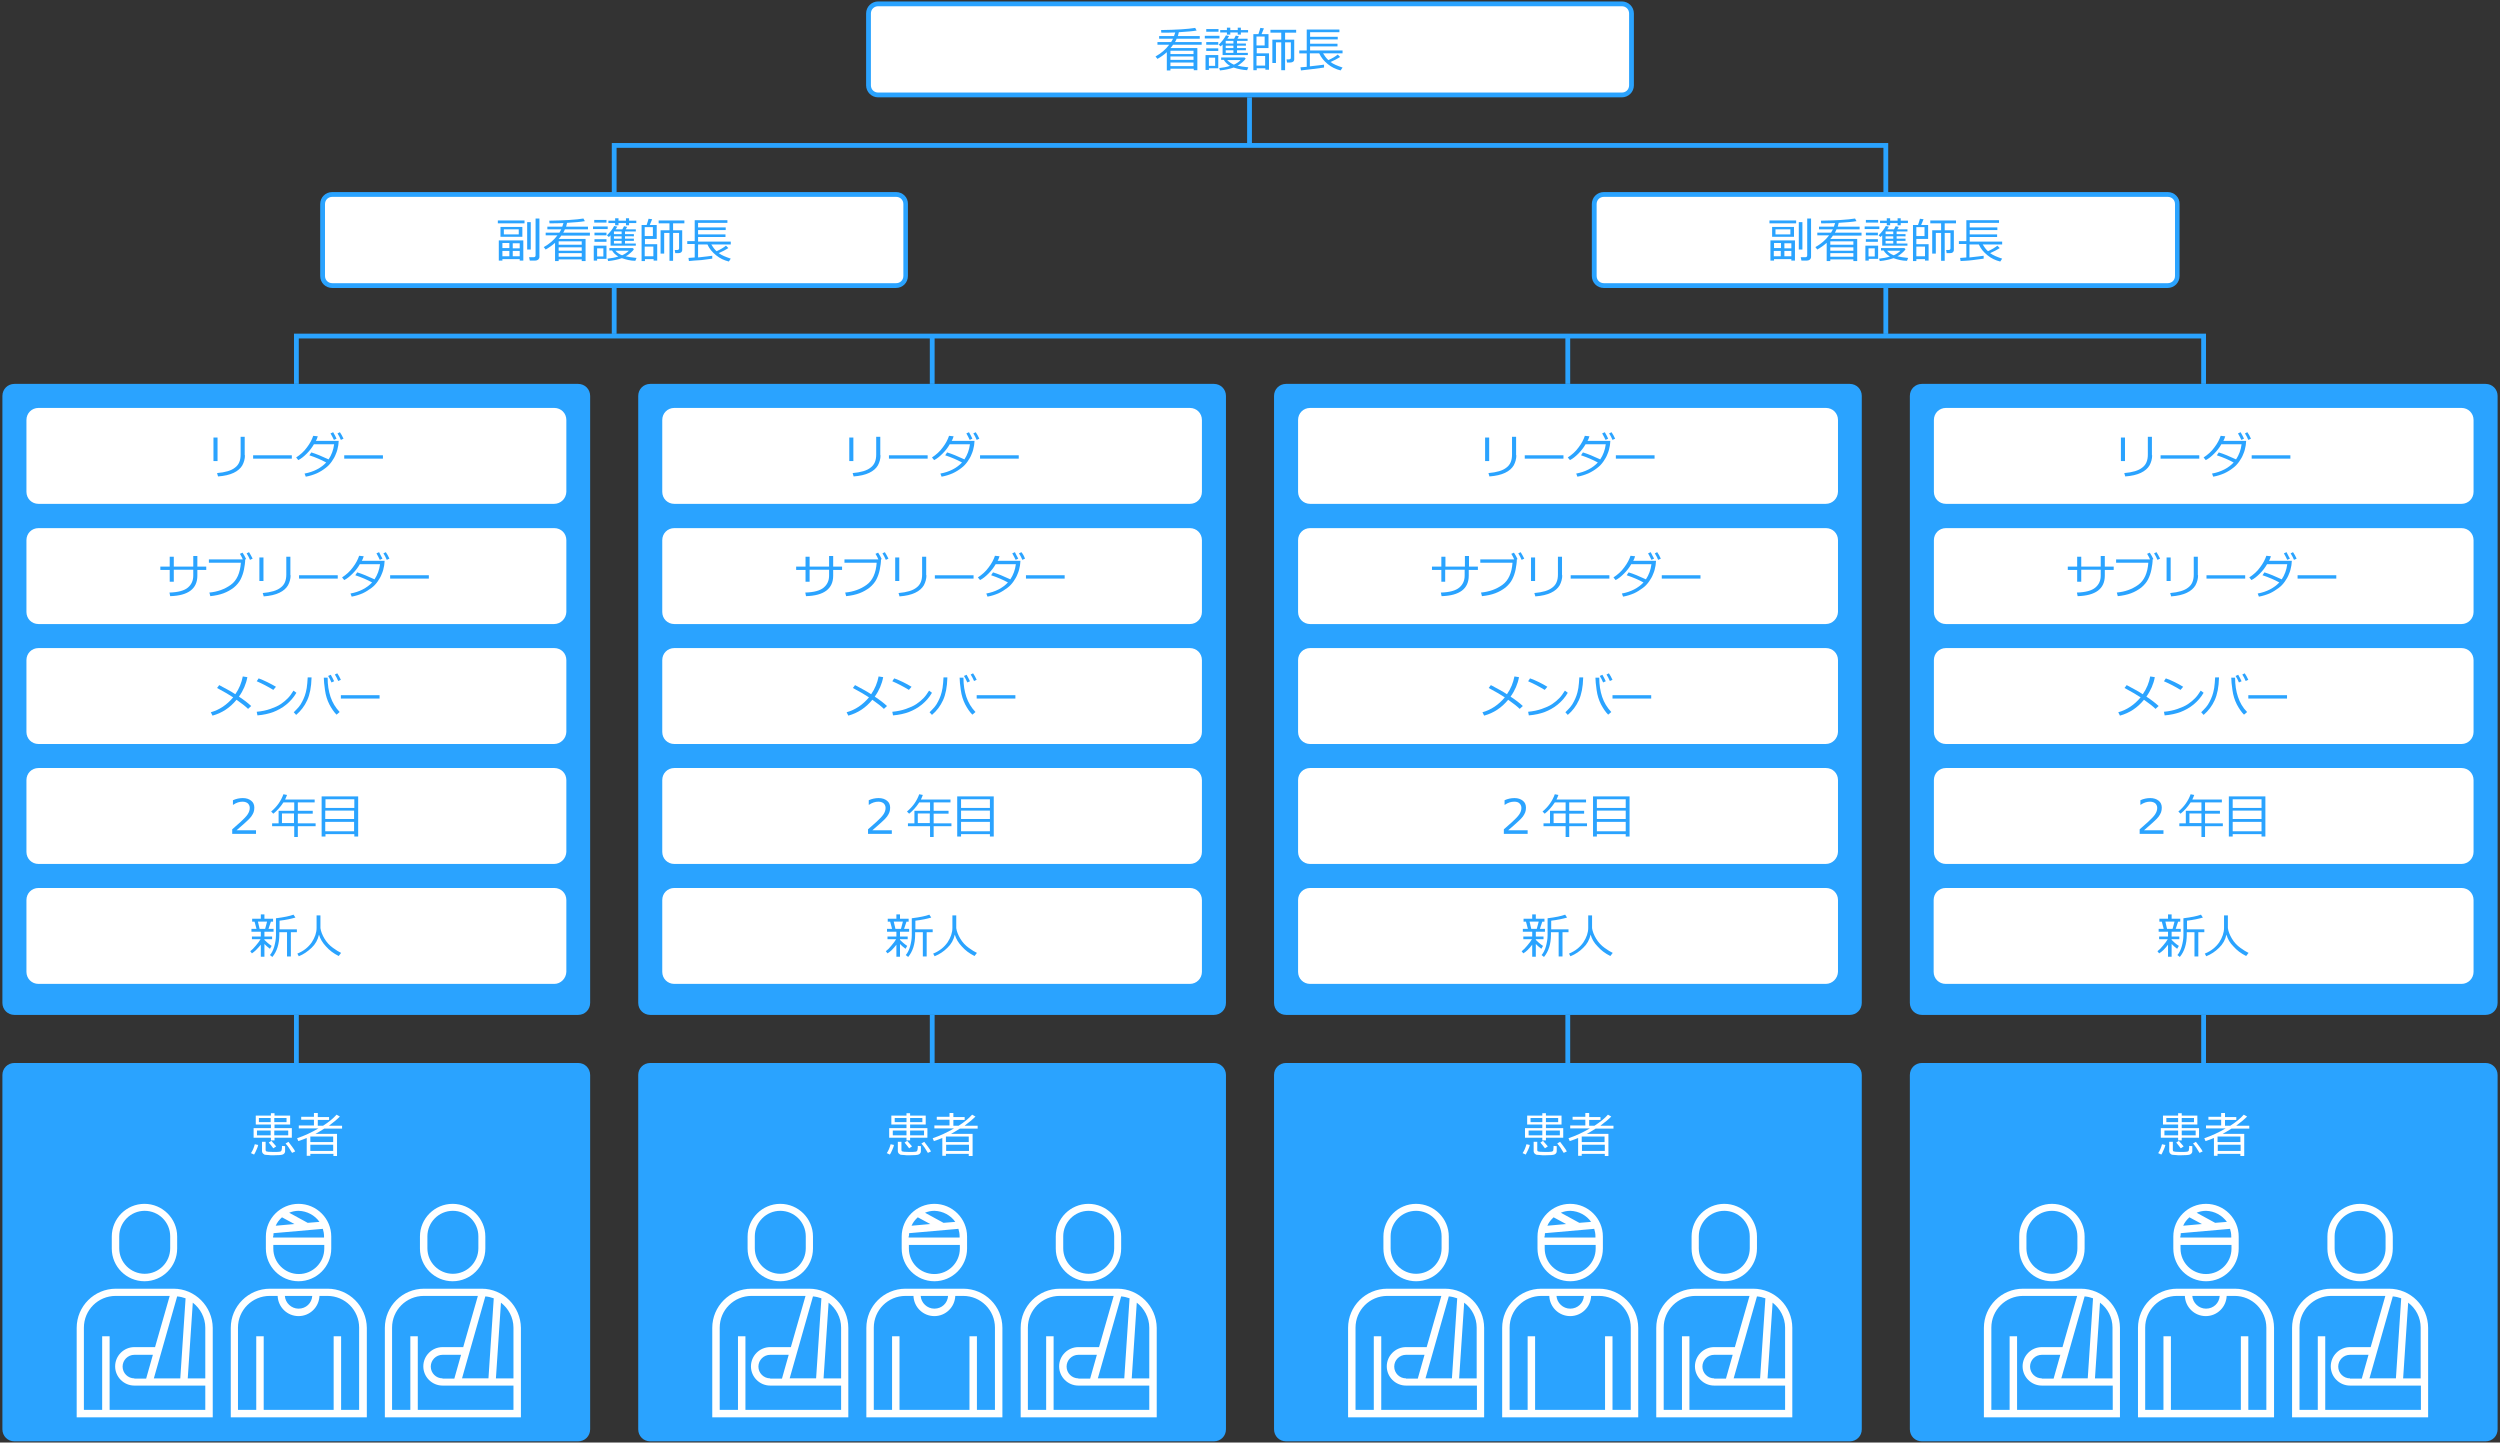
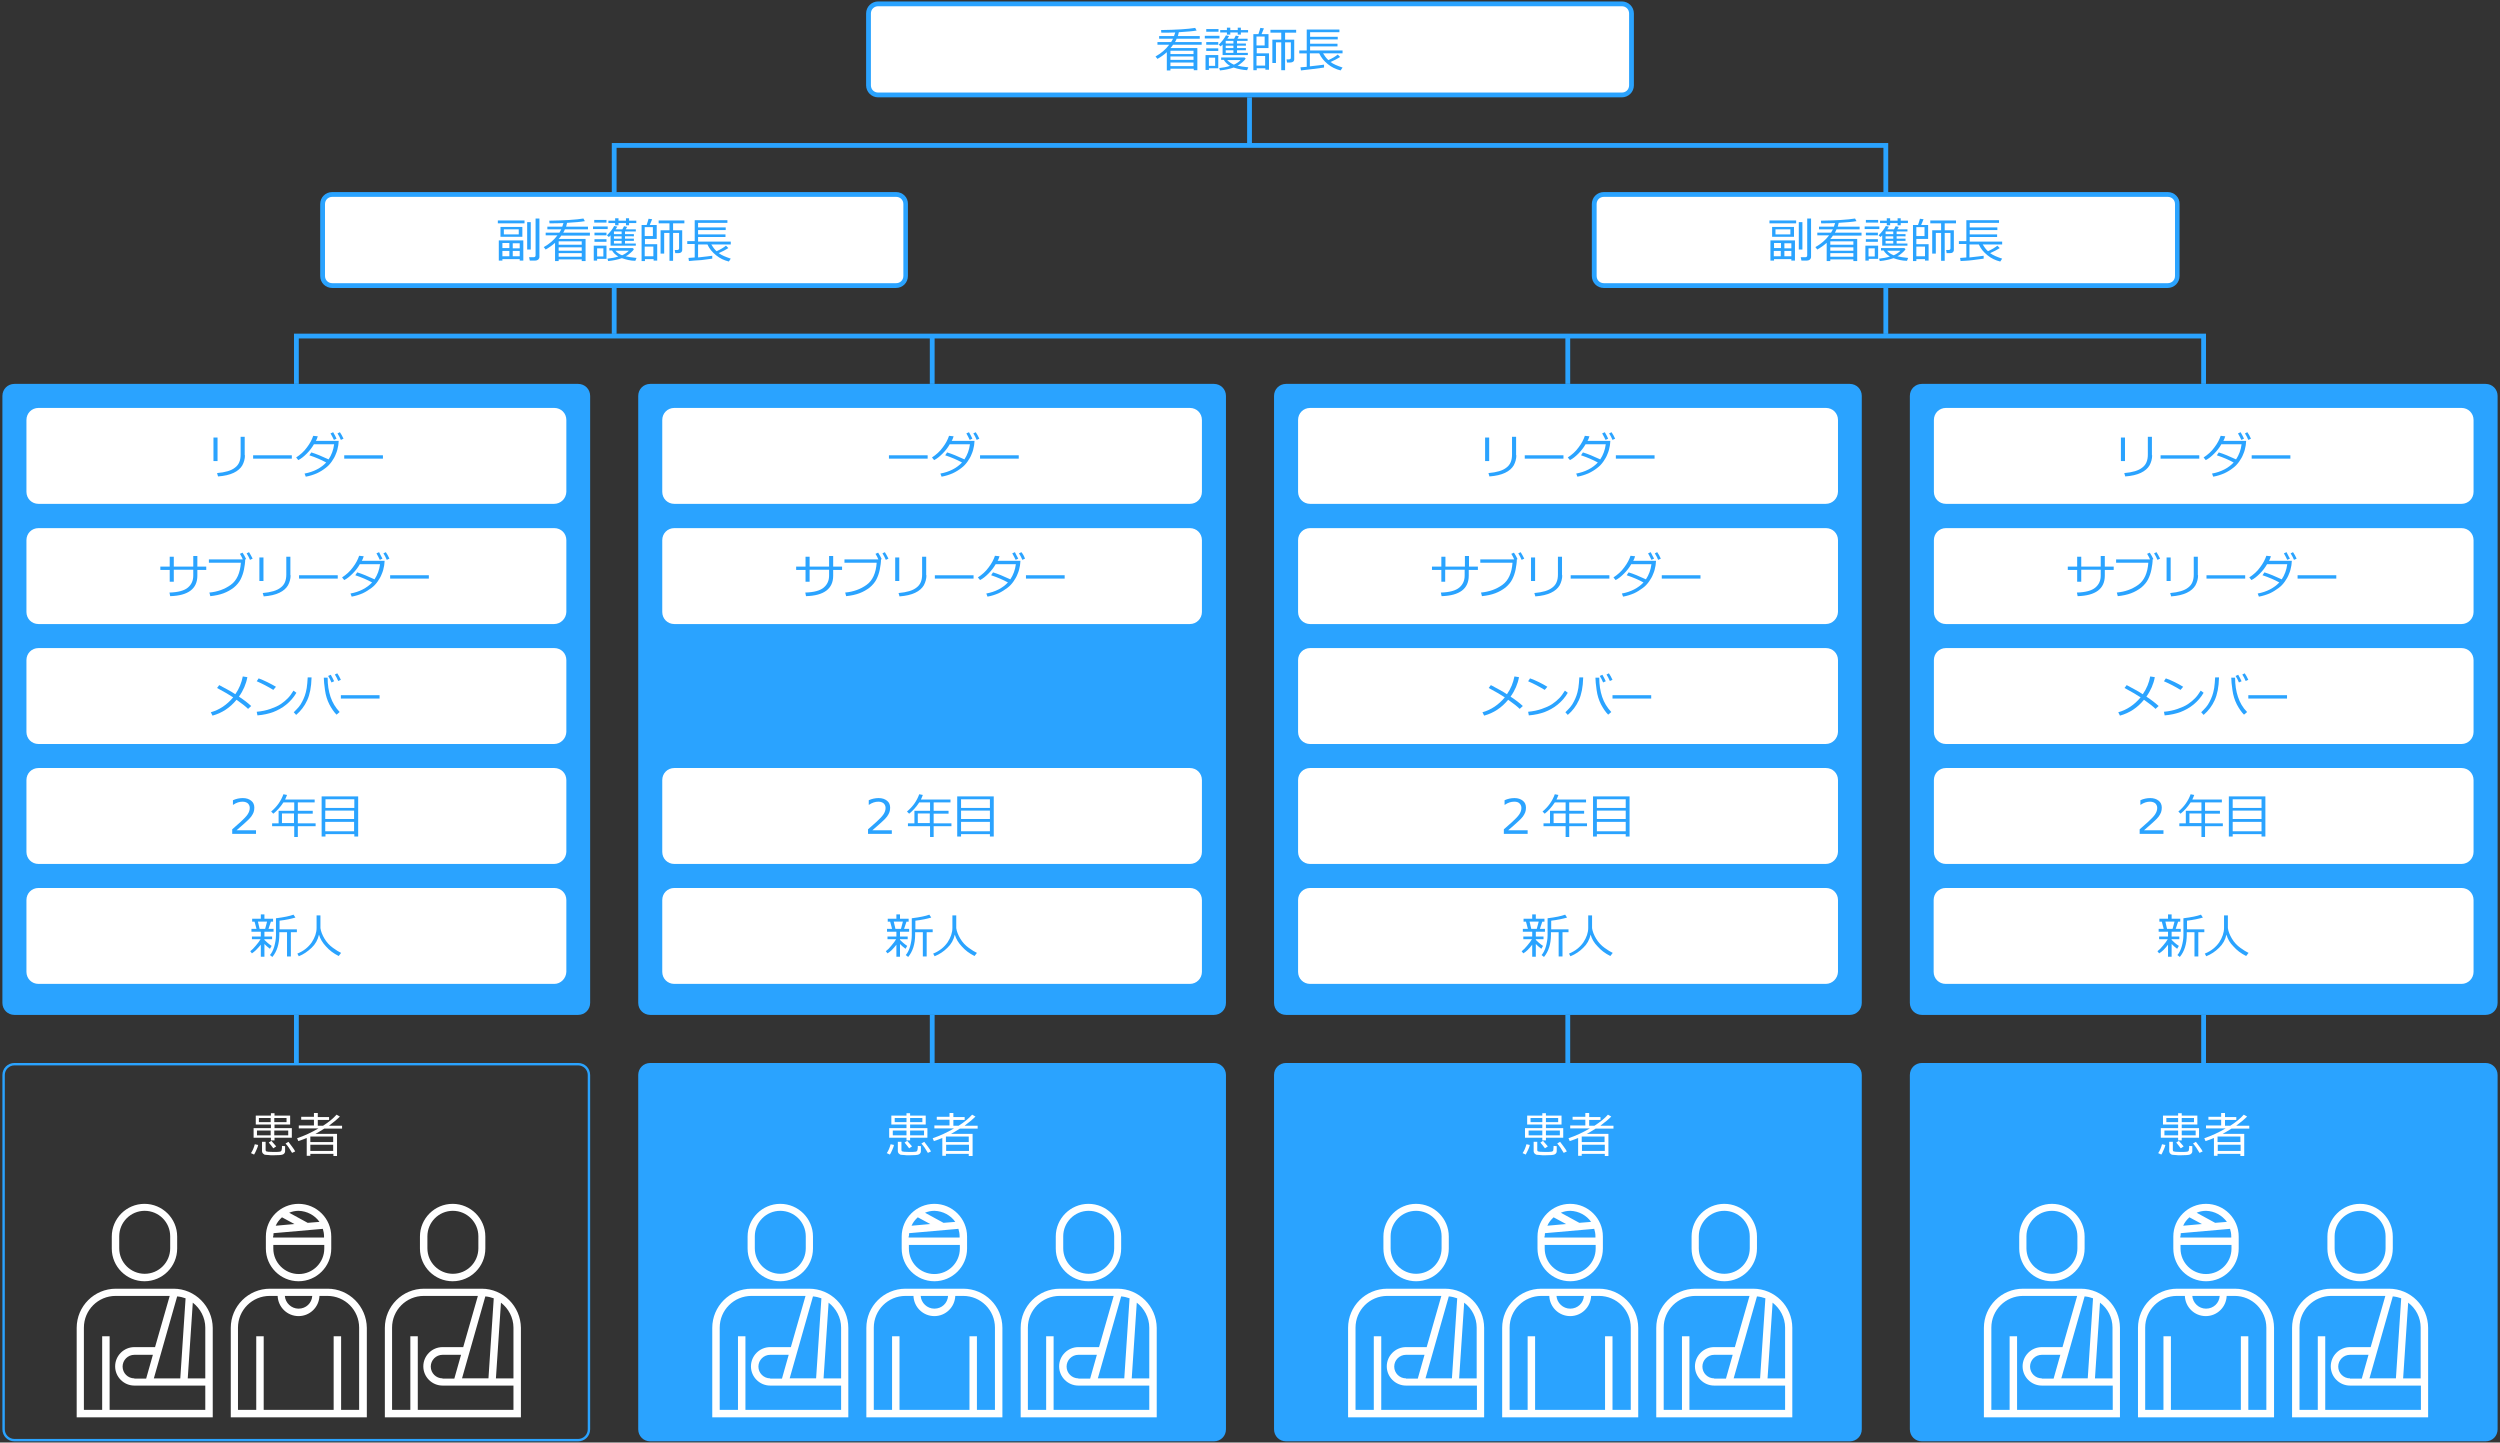
<svg xmlns="http://www.w3.org/2000/svg" version="1.1" id="レイヤー_1" x="0px" y="0px" width="1040px" height="600.1px" viewBox="0 0 1040 600.1" style="enable-background:new 0 0 1040 600.1;" xml:space="preserve">
  <rect x="0" y="0" width="1040" height="600.1" fill="#333333" stroke="none" />
  <style type="text/css">
	.st0{fill:#FFFFFF;}
	.st1{fill:#2AA3FF;}
	.st2{fill:none;stroke:#2AA3FF;stroke-width:1.996;stroke-miterlimit:10;}
	.st3{fill:#51BDFF;}
	.st4{fill:none;stroke:#51BDFF;stroke-width:9.961;stroke-miterlimit:10;}
</style>
  <g>
    <g>
      <path class="st0" d="M365.3,39.5c-2.2,0-4-1.8-4-4V5.6c0-2.2,1.8-4,4-4h309.4c2.2,0,4,1.8,4,4v29.9c0,2.2-1.8,4-4,4H365.3z" />
      <path class="st1" d="M674.7,2.6c1.7,0,3,1.3,3,3v29.9c0,1.7-1.3,3-3,3H365.3c-1.7,0-3-1.3-3-3V5.6c0-1.7,1.3-3,3-3H674.7     M674.7,0.6H365.3c-2.7,0-5,2.2-5,5v29.9c0,2.7,2.2,5,5,5h309.4c2.7,0,5-2.2,5-5V5.6C679.7,2.8,677.4,0.6,674.7,0.6L674.7,0.6z" />
    </g>
    <g>
      <path class="st1" d="M496.5,28.6h-9.6v0.7h-1.5v-7.6c-1.2,1.1-2.5,2-3.9,2.8l-0.8-1c2.3-1.3,4.2-2.9,5.7-4.9h-4.9v-1.1h5.7    c0.3-0.5,0.5-0.9,0.8-1.4h-5.8V15h6.2c0.2-0.5,0.3-1,0.5-1.5c-2,0.1-4,0.1-5.8,0.1l-0.1-1.1c6.5-0.1,11.2-0.4,14.2-0.9l0.6,1.1    c-1.6,0.3-4.1,0.5-7.4,0.7c-0.1,0.6-0.3,1.1-0.4,1.6h9.1v1.1h-9.6c-0.2,0.5-0.4,0.9-0.7,1.4h11.1v1.1H488c-0.3,0.5-0.7,1-1.1,1.4    h11.2v9.2h-1.5V28.6z M496.5,22.5v-1.4h-9.6v1.4H496.5z M486.9,24.9h9.6v-1.4h-9.6V24.9z M486.9,27.5h9.6V26h-9.6V27.5z" />
      <path class="st1" d="M501.2,16v-1.1h6.1V16H501.2z M506.8,28.4h-3.9v0.7h-1.4v-6.2h5.3V28.4z M501.8,13.2v-1.1h5.1v1.1H501.8z     M501.8,18.6v-1.1h5v1.1H501.8z M501.8,21.2v-1.1h5v1.1H501.8z M505.5,24h-2.6v3.4h2.6V24z M508.5,18.6c-0.3,0.3-0.5,0.5-0.7,0.7    l-0.8-0.7c1.4-1.4,2.4-2.7,3-3.9l1.3,0.3c-0.2,0.3-0.4,0.7-0.7,1.1h2.8l0.7-1.3l1.3,0.3l-0.6,1h4.2V17h-4.4v1.1h3.7v0.9h-3.7v1    h3.7v0.9h-3.7V22h4.5v0.9h-10.5V18.6z M513.2,28.1c-1.7,0.6-3.6,1-5.7,1.2l-0.3-1c1.6-0.2,3.1-0.4,4.5-0.9c-1.2-0.7-2-1.5-2.6-2.5    h-1.1v-1h9.7l0.5,0.4c-0.2,0.5-0.7,1-1.4,1.6c-0.7,0.6-1.3,1.1-2,1.4c1.1,0.3,2.6,0.5,4.5,0.7l-0.5,1.2    C516.9,29.1,515,28.7,513.2,28.1z M510.4,14.4v-0.9h-2.8v-1h2.8v-1h1.4v1h3.1v-1h1.3v1h3v1h-3v0.9h-1.3v-0.9h-3.1v0.9H510.4z     M513.1,18.1V17h-3.2v1.1H513.1z M509.9,20h3.2v-1h-3.2V20z M513.1,20.9h-3.2V22h3.2V20.9z M513.3,26.9c1.1-0.5,2-1.1,2.8-1.9    h-5.6C511.3,25.8,512.2,26.4,513.3,26.9z" />
      <path class="st1" d="M526.4,28.9v-0.5h-3.6v0.8h-1.4v-15h2.1c0.4-1.2,0.7-2.1,0.8-2.6l1.5,0.2l-1,2.4h2.9v5.8h-4.9v2.2h5.1v6.8    H526.4z M526.1,15.2h-3.4v3.7h3.4V15.2z M522.7,27.3h3.6v-4h-3.6V27.3z M536.8,26h-1.4l-0.2-1.3h1c0.5,0,0.8-0.2,0.8-0.7v-6.4    h-2.4v11.6H533V17.6h-2.2v8.6h-1.5v-9.7h3.7v-2.9h-4.5v-1.2h10.7v1.2h-4.6v2.9h3.8v8.2c0,0.4-0.2,0.8-0.5,1    C537.6,25.9,537.2,26,536.8,26z" />
      <path class="st1" d="M541.2,29.3l-0.2-1.3l2.6-0.2v-5.6h-3.1V21h3.1v-8.7h13.6v1.1h-12.2v1.9h11.5v1.1h-11.5v1.8h11.4v1.1h-11.4    V21h13.5v1.2h-8.1c0.6,1,1.3,2,2.2,2.8c1.6-0.7,2.9-1.5,3.9-2.3l1,1c-1.1,0.7-2.4,1.4-4,2.1c1.2,0.9,2.9,1.6,5,2.3l-0.8,1.2    c-2-0.5-3.7-1.3-5.3-2.6c-1.6-1.3-2.8-2.7-3.6-4.5h-3.9v5.4c3-0.3,5-0.6,5.9-0.7l0,1.2c-0.7,0.1-2.2,0.3-4.5,0.6    C544,29,542.3,29.2,541.2,29.3z" />
    </g>
    <g>
      <path class="st0" d="M138.2,118.8c-2.2,0-4-1.8-4-4V84.9c0-2.2,1.8-4,4-4h234.5c2.2,0,4,1.8,4,4v29.9c0,2.2-1.8,4-4,4H138.2z" />
      <g>
        <path class="st1" d="M372.8,81.9c1.7,0,3,1.3,3,3v29.9c0,1.7-1.3,3-3,3H138.2c-1.7,0-3-1.3-3-3V84.9c0-1.7,1.3-3,3-3H372.8      M372.8,79.9H138.2c-2.8,0-5,2.2-5,5v29.9c0,2.8,2.2,5,5,5h234.5c2.8,0,5-2.2,5-5V84.9C377.8,82.1,375.5,79.9,372.8,79.9     L372.8,79.9z" />
      </g>
    </g>
    <g>
      <path class="st1" d="M240.5,422.2H6c-2.8,0-5-2.2-5-5V164.7c0-2.8,2.2-5,5-5h234.5c2.8,0,5,2.2,5,5v252.5    C245.5,420,243.3,422.2,240.5,422.2z" />
    </g>
    <g>
      <g>
        <path class="st1" d="M207.1,92.9v-1.2h11.1v1.2H207.1z M216.2,107.8H209v0.6h-1.5V100h10.2v8.4h-1.5V107.8z M208.2,98.5v-4.1h9.1     v4.1H208.2z M211.9,101.1H209v2.1h2.9V101.1z M209,106.6h2.9v-2.2H209V106.6z M215.8,95.4h-6.2v2.1h6.2V95.4z M216.2,103.3v-2.1     h-2.9v2.1H216.2z M213.3,106.6h2.9v-2.2h-2.9V106.6z M219.3,103.8V92.4h1.5v11.4H219.3z M222.7,108.4h-2.3l-0.3-1.4h1.9     c0.6,0,0.8-0.3,0.8-0.8V90.9h1.6v16c0,0.4-0.2,0.8-0.5,1.1C223.5,108.3,223.1,108.4,222.7,108.4z" />
        <path class="st1" d="M242,107.9h-9.6v0.7h-1.5V101c-1.2,1.1-2.5,2-3.9,2.8l-0.8-1c2.3-1.3,4.2-2.9,5.7-4.9h-4.9v-1.1h5.7     c0.3-0.5,0.5-0.9,0.8-1.4h-5.8v-1.1h6.2c0.2-0.5,0.3-1,0.5-1.5c-2,0.1-4,0.1-5.8,0.1l-0.1-1.1c6.5-0.1,11.2-0.4,14.2-0.9l0.6,1.1     c-1.6,0.3-4.1,0.5-7.4,0.7c-0.1,0.6-0.3,1.1-0.4,1.6h9.1v1.1h-9.6c-0.2,0.5-0.4,0.9-0.7,1.4h11.1V98h-11.9     c-0.3,0.5-0.7,1-1.1,1.4h11.2v9.2H242V107.9z M242,101.8v-1.4h-9.6v1.4H242z M232.4,104.3h9.6v-1.4h-9.6V104.3z M232.4,106.8h9.6     v-1.5h-9.6V106.8z" />
        <path class="st1" d="M246.7,95.3v-1.1h6.1v1.1H246.7z M252.3,107.7h-3.9v0.7H247v-6.2h5.3V107.7z M247.2,92.6v-1.1h5.1v1.1H247.2     z M247.3,97.9v-1.1h5v1.1H247.3z M247.3,100.6v-1.1h5v1.1H247.3z M251,103.3h-2.6v3.4h2.6V103.3z M254,97.9     c-0.3,0.3-0.5,0.5-0.7,0.7l-0.8-0.7c1.4-1.4,2.4-2.7,3-3.9l1.3,0.3c-0.2,0.3-0.4,0.7-0.7,1.1h2.8l0.7-1.3l1.3,0.3l-0.6,1h4.2v0.9     H260v1.1h3.7v0.9H260v1h3.7v0.9H260v1.1h4.5v0.9H254V97.9z M258.7,107.4c-1.7,0.6-3.6,1-5.7,1.2l-0.3-1c1.6-0.2,3.1-0.4,4.5-0.9     c-1.2-0.7-2-1.5-2.6-2.5h-1.1v-1h9.7l0.5,0.4c-0.2,0.5-0.7,1-1.4,1.6c-0.7,0.6-1.3,1.1-2,1.4c1.1,0.3,2.6,0.5,4.5,0.7l-0.5,1.2     C262.3,108.5,260.5,108,258.7,107.4z M255.9,93.7v-0.9h-2.8v-1h2.8v-1h1.4v1h3.1v-1h1.3v1h3v1h-3v0.9h-1.3v-0.9h-3.1v0.9H255.9z      M258.6,97.4v-1.1h-3.2v1.1H258.6z M255.4,99.3h3.2v-1h-3.2V99.3z M258.6,100.2h-3.2v1.1h3.2V100.2z M258.8,106.2     c1.1-0.5,2-1.1,2.8-1.9H256C256.7,105.1,257.7,105.8,258.8,106.2z" />
        <path class="st1" d="M271.9,108.3v-0.5h-3.6v0.8h-1.4v-15h2.1c0.4-1.2,0.7-2.1,0.8-2.6l1.5,0.2l-1,2.4h2.9v5.8h-4.9v2.2h5.1v6.8     H271.9z M271.6,94.5h-3.4v3.7h3.4V94.5z M268.2,106.6h3.6v-4h-3.6V106.6z M282.3,105.3h-1.4l-0.2-1.3h1c0.5,0,0.8-0.2,0.8-0.7     v-6.4H280v11.6h-1.5V96.9h-2.2v8.6h-1.5v-9.7h3.7v-2.9H274v-1.2h10.7v1.2H280v2.9h3.8v8.2c0,0.4-0.2,0.8-0.5,1     C283.1,105.2,282.7,105.3,282.3,105.3z" />
        <path class="st1" d="M286.6,108.6l-0.2-1.3l2.6-0.2v-5.6h-3.1v-1.2h3.1v-8.7h13.6v1.1h-12.2v1.9h11.5v1.1h-11.5v1.8h11.4v1.1     h-11.4v1.9H304v1.2h-8.1c0.6,1,1.3,2,2.2,2.8c1.6-0.7,2.9-1.5,3.9-2.3l1,1c-1.1,0.7-2.4,1.4-4,2.1c1.2,0.9,2.9,1.6,5,2.3     l-0.8,1.2c-2-0.5-3.7-1.3-5.3-2.6c-1.6-1.3-2.8-2.7-3.6-4.5h-3.9v5.4c3-0.3,5-0.6,5.9-0.7l0,1.2c-0.7,0.1-2.2,0.3-4.5,0.6     C289.5,108.3,287.8,108.5,286.6,108.6z" />
      </g>
    </g>
    <g>
      <path class="st0" d="M230.5,209.6H16c-2.8,0-5-2.2-5-5v-29.9c0-2.8,2.2-5,5-5h214.6c2.8,0,5,2.2,5,5v29.9    C235.5,207.4,233.3,209.6,230.5,209.6z" />
    </g>
    <g>
      <g>
        <path class="st1" d="M90.5,191.8h-1.7V182h1.7V191.8z M101.9,189.4c0,1.5-0.4,2.9-1.1,4.2c-0.7,1.2-1.9,2.3-3.6,3.1     c-1.7,0.8-3.8,1.3-6.5,1.5l-0.4-1.4c3.4-0.3,5.9-1,7.5-2.3c1.6-1.2,2.3-3,2.3-5.4v-7.4h1.7V189.4z" />
        <path class="st1" d="M121.4,190.8h-16.1v-1.4h16.1V190.8z" />
        <path class="st1" d="M132.2,181.5c-0.2,0.6-0.4,1.3-0.8,1.9h9.5c-0.1,0.9-0.1,1.6-0.2,2c-0.2,1.2-0.5,2.4-1,3.5     c-0.4,1.1-1,2.1-1.7,3.1c-0.7,1-1.5,1.9-2.6,2.7c-1,0.8-2.3,1.6-3.6,2.2c-1.4,0.6-2.9,1.1-4.6,1.4l-0.5-1.3     c3.8-0.7,6.8-2.3,9-4.6c-2-1.1-4.3-2.1-7-3l0.8-1.2c2,0.6,4.4,1.6,7.2,2.9c1.2-1.8,2-3.9,2.3-6.3h-8.4c-0.8,1.4-1.8,2.7-3,3.9     c-1.2,1.2-2.3,2.1-3.5,2.7l-0.9-1.1c1.7-1.1,3.3-2.5,4.5-4.2c1.3-1.7,2.1-3.3,2.6-4.8L132.2,181.5z M140,182.5l-1.1,0.5     c-0.4-0.9-0.9-1.8-1.4-2.7l1.1-0.5C139.2,180.9,139.7,181.7,140,182.5z M142.9,182.5l-1.1,0.5c-0.4-1-0.9-1.9-1.4-2.7l1-0.5     C141.9,180.5,142.4,181.4,142.9,182.5z" />
        <path class="st1" d="M159.3,190.8h-16.1v-1.4h16.1V190.8z" />
      </g>
    </g>
    <g>
      <path class="st0" d="M230.5,259.6H16c-2.8,0-5-2.2-5-5v-29.9c0-2.8,2.2-5,5-5h214.6c2.8,0,5,2.2,5,5v29.9    C235.5,257.3,233.3,259.6,230.5,259.6z" />
    </g>
    <g>
      <g>
        <path class="st1" d="M72.3,242h-1.7v-4.9h-3.9v-1.4h3.9v-4.1h1.7v4.1h8.1v-4.4h1.7v4.4h3.7v1.4h-3.7v2.4c0,5.4-3.8,8.3-11.3,8.5     l-0.3-1.5c3.6-0.1,6.2-0.8,7.7-2.1c1.5-1.3,2.2-2.9,2.2-5v-2.4h-8.1V242z" />
        <path class="st1" d="M102,232.7c0,1.2-0.2,2.6-0.5,4.2c-0.3,1.5-0.8,2.9-1.4,4.1c-0.6,1.2-1.6,2.4-2.8,3.4     c-1.3,1-2.7,1.8-4.3,2.4c-1.6,0.6-3.5,1-5.5,1.2l-0.4-1.5c3.4-0.3,6.4-1.4,8.9-3.2c2.5-1.8,3.9-4.9,4.2-9.2H86.9v-1.4H101     c-0.4-0.9-0.8-1.7-1.2-2.3l1.1-0.5c0.6,0.9,1.1,1.8,1.5,2.7L102,232.7z M105.1,232.4l-1.1,0.5c-0.4-1-0.9-1.9-1.4-2.7l1-0.5     C104.1,230.5,104.6,231.4,105.1,232.4z" />
        <path class="st1" d="M109.6,241.7h-1.7v-9.8h1.7V241.7z M120.9,239.3c0,1.5-0.4,2.9-1.1,4.2c-0.7,1.2-1.9,2.3-3.6,3.1     c-1.7,0.8-3.8,1.3-6.5,1.5l-0.4-1.4c3.4-0.3,5.9-1,7.5-2.3c1.6-1.2,2.3-3,2.3-5.4v-7.4h1.7V239.3z" />
        <path class="st1" d="M140.5,240.7h-16.1v-1.4h16.1V240.7z" />
        <path class="st1" d="M151.3,231.4c-0.2,0.6-0.4,1.3-0.8,1.9h9.5c-0.1,0.9-0.1,1.6-0.2,2c-0.2,1.2-0.5,2.4-1,3.5     c-0.4,1.1-1,2.1-1.7,3.1c-0.7,1-1.5,1.9-2.6,2.7s-2.3,1.6-3.6,2.2c-1.4,0.6-2.9,1.1-4.6,1.4l-0.5-1.3c3.8-0.7,6.8-2.3,9-4.6     c-2-1.1-4.3-2.1-7-3l0.8-1.2c2,0.6,4.4,1.6,7.2,2.9c1.2-1.8,2-3.9,2.3-6.3h-8.4c-0.8,1.4-1.8,2.7-3,3.9c-1.2,1.2-2.3,2.1-3.5,2.7     l-0.9-1.1c1.7-1.1,3.3-2.5,4.5-4.2c1.3-1.7,2.1-3.3,2.6-4.8L151.3,231.4z M159.1,232.4l-1.1,0.5c-0.4-0.9-0.9-1.8-1.4-2.7     l1.1-0.5C158.2,230.8,158.7,231.6,159.1,232.4z M162,232.4l-1.1,0.5c-0.4-1-0.9-1.9-1.4-2.7l1-0.5     C161,230.4,161.5,231.3,162,232.4z" />
        <path class="st1" d="M178.4,240.7h-16.1v-1.4h16.1V240.7z" />
      </g>
    </g>
    <g>
      <path class="st0" d="M230.5,309.5H16c-2.8,0-5-2.2-5-5v-29.9c0-2.8,2.2-5,5-5h214.6c2.8,0,5,2.2,5,5v29.9    C235.5,307.2,233.3,309.5,230.5,309.5z" />
    </g>
    <g>
      <g>
        <path class="st1" d="M102.9,281.7c-0.5,2.8-1.7,5.6-3.5,8.1c2,1.3,3.7,2.6,5.1,3.9l-1.3,1.2c-0.9-0.9-2.5-2.2-4.8-3.8     c-2.7,3.3-6,5.5-10,6.6l-0.7-1.4c3.6-1,6.7-3.1,9.3-6.2c-1.5-1-3.7-2.3-6.7-3.9l0.9-1.2c2.6,1.4,4.9,2.6,6.7,3.8     c1.6-2.3,2.6-4.8,3.1-7.4L102.9,281.7z" />
        <path class="st1" d="M123.3,288.2c-1.1,1.9-2.5,3.5-4.2,4.9c-1.7,1.4-3.6,2.4-5.4,3.1c-1.9,0.7-4.1,1.2-6.6,1.4l-0.3-1.5     c2.1-0.2,4-0.6,5.7-1.2c1.7-0.6,3.1-1.2,4.3-2c1.2-0.8,2.1-1.6,2.9-2.4c0.8-0.8,1.6-1.9,2.4-3.2L123.3,288.2z M114.8,285.7     l-1.1,1.3c-2.3-1.4-4.6-2.6-6.9-3.6l0.8-1.2C110,283.1,112.4,284.3,114.8,285.7z" />
        <path class="st1" d="M129.6,282c-0.1,3.8-0.7,6.9-1.8,9.3c-1.1,2.4-2.6,4.4-4.6,6.1l-1-1.1c0.7-0.7,1.4-1.4,2-2.1     c0.6-0.7,1.1-1.5,1.5-2.3c0.4-0.8,0.8-1.6,1.1-2.5s0.6-1.9,0.8-3.2c0.2-1.3,0.3-2.7,0.4-4.4H129.6z M141.3,296.2l-1.3,1.1     c-1.1-1.1-2.1-2.6-3-4.3c-0.9-1.8-1.5-3.7-1.8-5.9c-0.3-2.2-0.5-3.9-0.5-5.2h1.6v0.2c0,2.8,0.4,5.4,1.2,7.8     C138.3,292.3,139.6,294.4,141.3,296.2z M139,283.4l-1.1,0.5c-0.5-1.1-0.9-2-1.4-2.7l1.1-0.5C138.1,281.6,138.6,282.5,139,283.4z      M141.8,282.8l-1.1,0.5c-0.4-1-0.9-1.9-1.4-2.7l1-0.5C140.8,280.8,141.3,281.7,141.8,282.8z" />
        <path class="st1" d="M157.9,290.6h-16.1v-1.4h16.1V290.6z" />
      </g>
    </g>
    <g>
      <path class="st0" d="M230.5,359.4H16c-2.8,0-5-2.2-5-5v-29.9c0-2.8,2.2-5,5-5h214.6c2.8,0,5,2.2,5,5v29.9    C235.5,357.1,233.3,359.4,230.5,359.4z" />
    </g>
    <g>
      <g>
        <path class="st1" d="M106.4,346.9h-9.8V345c1-0.9,2.2-1.9,3.5-3.1c1.3-1.2,2.3-2.2,2.9-3.1c0.6-0.9,0.9-1.8,0.9-2.7     c0-0.8-0.3-1.4-0.8-1.9c-0.5-0.4-1.2-0.7-2.2-0.7c-1.3,0-2.6,0.4-3.9,1.3h-0.1v-1.9c1.3-0.6,2.7-0.9,4.1-0.9     c1.5,0,2.6,0.4,3.5,1.1c0.9,0.7,1.3,1.7,1.3,2.9c0,0.7-0.1,1.3-0.3,1.9c-0.2,0.6-0.6,1.2-1,1.8c-0.5,0.6-1,1.2-1.7,1.8     c-0.6,0.6-2.1,1.9-4.4,3.9h8.1V346.9z" />
        <path class="st1" d="M113.2,343.7v-1.2h2.7v-5.2h6.5v-3.5h-4.5c-1.3,2-2.7,3.5-4.2,4.7l-0.9-0.9c2.4-2,4.1-4.4,5.1-7.2l1.5,0.3     c-0.3,0.7-0.5,1.4-0.8,1.9h12.3v1.2h-7v3.5h6.2v1.2h-6.2v4h7.4v1.2h-7.4v4.5h-1.5v-4.5H113.2z M117.3,342.4h5v-4h-5V342.4z" />
        <path class="st1" d="M147.4,347h-12v1h-1.6v-16.7h15.2V348h-1.6V347z M147.4,336.1v-3.6h-12v3.6H147.4z M135.3,340.7h12v-3.5h-12     V340.7z M135.3,345.8h12v-3.9h-12V345.8z" />
      </g>
    </g>
    <g>
      <path class="st0" d="M230.6,409.3H16c-2.8,0-5-2.2-5-5v-29.9c0-2.8,2.2-5,5-5h214.6c2.8,0,5,2.2,5,5v29.9    C235.5,407,233.3,409.3,230.6,409.3z" />
    </g>
    <g>
      <g>
        <path class="st1" d="M104.8,396.6l-0.7-0.9c0.7-0.5,1.5-1.3,2.3-2.3c0.9-1,1.5-1.9,2-2.7h-3.6v-1.1h3.7v-2h-3.9v-1.2h2.1l-0.8-3     h-1v-1.2h3.6v-1.8h1.5v1.8h3.6v1.2h-0.9l-1,3h2.1v1.2h-3.8v2h3.2v1.1h-3.2v0.3c0.8,0.8,1.8,1.7,3,2.5l-0.7,1.2     c-1-0.7-1.7-1.4-2.3-2v5.3h-1.5V393C107.1,394.7,105.9,395.9,104.8,396.6z M107.3,383.4l0.7,3h2.3l0.8-3H107.3z M119.4,397.9     v-10.1h-3.2v1c0,3.9-1,7-2.9,9.3l-1-0.8c0.8-0.9,1.4-2.2,1.8-3.6c0.4-1.5,0.7-3,0.7-4.7V382c3.2-0.4,5.7-0.9,7.3-1.5l0.8,1.2     c-1.7,0.5-3.9,1-6.6,1.3v3.6h7.2v1.2h-2.5v10.1H119.4z" />
        <path class="st1" d="M132.7,388.8c-0.5,2.2-1.5,4-3.1,5.5s-3.3,2.7-5.3,3.5l-0.6-1.1c2.7-1.1,4.6-2.7,6-4.7c1.3-2,2-4,2-6v-5.2     h1.6v5.3c0.2,1.4,0.8,2.9,1.7,4.4c0.9,1.5,2.1,2.8,3.5,3.8c1.4,1,2.5,1.7,3.4,2.1l-1,1.3c-2.2-1.1-3.9-2.4-5.3-4     C134.2,392.2,133.2,390.6,132.7,388.8z" />
      </g>
    </g>
    <g>
-       <path class="st1" d="M6,599c-2.5,0-4.5-2-4.5-4.5V447.2c0-2.5,2-4.5,4.5-4.5h234.5c2.5,0,4.5,2,4.5,4.5v147.4c0,2.5-2,4.5-4.5,4.5    H6z" />
      <g>
        <path class="st1" d="M240.5,443.2c2.2,0,4,1.8,4,4v147.4c0,2.2-1.8,4-4,4H6c-2.2,0-4-1.8-4-4V447.2c0-2.2,1.8-4,4-4H240.5      M240.5,442.2H6c-2.8,0-5,2.2-5,5v147.4c0,2.8,2.2,5,5,5h234.5c2.8,0,5-2.2,5-5V447.2C245.5,444.4,243.3,442.2,240.5,442.2     L240.5,442.2z" />
      </g>
    </g>
    <polyline class="st2" points="123.3,159.7 123.3,139.8 916.7,139.8 916.7,159.7  " />
    <line class="st2" x1="387.8" y1="139.8" x2="387.8" y2="159.7" />
    <line class="st2" x1="123.3" y1="422.2" x2="123.3" y2="442.2" />
    <line class="st2" x1="652.2" y1="139.8" x2="652.2" y2="159.7" />
    <g>
      <path class="st0" d="M667.2,118.8c-2.2,0-4-1.8-4-4V84.9c0-2.2,1.8-4,4-4h234.5c2.2,0,4,1.8,4,4v29.9c0,2.2-1.8,4-4,4H667.2z" />
      <g>
        <path class="st1" d="M901.8,81.9c1.7,0,3,1.3,3,3v29.9c0,1.7-1.3,3-3,3H667.2c-1.7,0-3-1.3-3-3V84.9c0-1.7,1.3-3,3-3H901.8      M901.8,79.9H667.2c-2.8,0-5,2.2-5,5v29.9c0,2.8,2.2,5,5,5h234.5c2.8,0,5-2.2,5-5V84.9C906.8,82.1,904.5,79.9,901.8,79.9     L901.8,79.9z" />
      </g>
    </g>
    <g>
      <g>
        <path class="st1" d="M736.1,92.9v-1.2h11.1v1.2H736.1z M745.2,107.8h-7.2v0.6h-1.5V100h10.2v8.4h-1.5V107.8z M737.2,98.5v-4.1     h9.1v4.1H737.2z M740.9,101.1h-2.9v2.1h2.9V101.1z M737.9,106.6h2.9v-2.2h-2.9V106.6z M744.8,95.4h-6.2v2.1h6.2V95.4z      M745.2,103.3v-2.1h-2.9v2.1H745.2z M742.3,106.6h2.9v-2.2h-2.9V106.6z M748.3,103.8V92.4h1.5v11.4H748.3z M751.7,108.4h-2.3     l-0.3-1.4h1.9c0.6,0,0.8-0.3,0.8-0.8V90.9h1.6v16c0,0.4-0.2,0.8-0.5,1.1C752.5,108.3,752.1,108.4,751.7,108.4z" />
        <path class="st1" d="M771,107.9h-9.6v0.7h-1.5V101c-1.2,1.1-2.5,2-3.9,2.8l-0.8-1c2.3-1.3,4.2-2.9,5.7-4.9h-4.9v-1.1h5.7     c0.3-0.5,0.5-0.9,0.8-1.4h-5.8v-1.1h6.2c0.2-0.5,0.3-1,0.5-1.5c-2,0.1-4,0.1-5.8,0.1l-0.1-1.1c6.5-0.1,11.2-0.4,14.2-0.9l0.6,1.1     c-1.6,0.3-4.1,0.5-7.4,0.7c-0.1,0.6-0.3,1.1-0.4,1.6h9.1v1.1h-9.6c-0.2,0.5-0.4,0.9-0.7,1.4h11.1V98h-11.9     c-0.3,0.5-0.7,1-1.1,1.4h11.2v9.2H771V107.9z M771,101.8v-1.4h-9.6v1.4H771z M761.4,104.3h9.6v-1.4h-9.6V104.3z M761.4,106.8h9.6     v-1.5h-9.6V106.8z" />
        <path class="st1" d="M775.7,95.3v-1.1h6.1v1.1H775.7z M781.3,107.7h-3.9v0.7H776v-6.2h5.3V107.7z M776.2,92.6v-1.1h5.1v1.1H776.2     z M776.2,97.9v-1.1h5v1.1H776.2z M776.2,100.6v-1.1h5v1.1H776.2z M779.9,103.3h-2.6v3.4h2.6V103.3z M783,97.9     c-0.3,0.3-0.5,0.5-0.7,0.7l-0.8-0.7c1.4-1.4,2.4-2.7,3-3.9l1.3,0.3c-0.2,0.3-0.4,0.7-0.7,1.1h2.8l0.7-1.3l1.3,0.3l-0.6,1h4.2v0.9     H789v1.1h3.7v0.9H789v1h3.7v0.9H789v1.1h4.5v0.9H783V97.9z M787.7,107.4c-1.7,0.6-3.6,1-5.7,1.2l-0.3-1c1.6-0.2,3.1-0.4,4.5-0.9     c-1.2-0.7-2-1.5-2.6-2.5h-1.1v-1h9.7l0.5,0.4c-0.2,0.5-0.7,1-1.4,1.6c-0.7,0.6-1.3,1.1-2,1.4c1.1,0.3,2.6,0.5,4.5,0.7l-0.5,1.2     C791.3,108.5,789.4,108,787.7,107.4z M784.9,93.7v-0.9h-2.8v-1h2.8v-1h1.4v1h3.1v-1h1.3v1h3v1h-3v0.9h-1.3v-0.9h-3.1v0.9H784.9z      M787.6,97.4v-1.1h-3.2v1.1H787.6z M784.4,99.3h3.2v-1h-3.2V99.3z M787.6,100.2h-3.2v1.1h3.2V100.2z M787.8,106.2     c1.1-0.5,2-1.1,2.8-1.9H785C785.7,105.1,786.7,105.8,787.8,106.2z" />
        <path class="st1" d="M800.8,108.3v-0.5h-3.6v0.8h-1.4v-15h2.1c0.4-1.2,0.7-2.1,0.8-2.6l1.5,0.2l-1,2.4h2.9v5.8h-4.9v2.2h5.1v6.8     H800.8z M800.6,94.5h-3.4v3.7h3.4V94.5z M797.2,106.6h3.6v-4h-3.6V106.6z M811.2,105.3h-1.4l-0.2-1.3h1c0.5,0,0.8-0.2,0.8-0.7     v-6.4H809v11.6h-1.5V96.9h-2.2v8.6h-1.5v-9.7h3.7v-2.9H803v-1.2h10.7v1.2H809v2.9h3.8v8.2c0,0.4-0.2,0.8-0.5,1     C812.1,105.2,811.7,105.3,811.2,105.3z" />
        <path class="st1" d="M815.6,108.6l-0.2-1.3l2.6-0.2v-5.6h-3.1v-1.2h3.1v-8.7h13.6v1.1h-12.2v1.9h11.5v1.1h-11.5v1.8h11.4v1.1     h-11.4v1.9h13.5v1.2h-8.1c0.6,1,1.3,2,2.2,2.8c1.6-0.7,2.9-1.5,3.9-2.3l1,1c-1.1,0.7-2.4,1.4-4,2.1c1.2,0.9,2.9,1.6,5,2.3     l-0.8,1.2c-2-0.5-3.7-1.3-5.3-2.6c-1.6-1.3-2.8-2.7-3.6-4.5h-3.9v5.4c3-0.3,5-0.6,5.9-0.7l0,1.2c-0.7,0.1-2.2,0.3-4.5,0.6     S816.8,108.5,815.6,108.6z" />
      </g>
    </g>
    <polyline class="st2" points="255.5,80.4 255.5,60.5 784.5,60.5 784.5,80.4  " />
    <line class="st2" x1="519.8" y1="40.5" x2="519.8" y2="60.5" />
    <line class="st2" x1="255.5" y1="119" x2="255.5" y2="138.9" />
    <line class="st2" x1="784.5" y1="119" x2="784.5" y2="138.9" />
    <g>
      <g>
        <path class="st0" d="M60.1,533c7.5,0,13.6-6.1,13.6-13.6v-5c0-7.5-6.1-13.6-13.6-13.6s-13.6,6.1-13.6,13.6v5     C46.5,526.9,52.6,533,60.1,533z M49.6,514.3c0-5.8,4.7-10.6,10.6-10.6c5.8,0,10.6,4.7,10.6,10.6v5c0,5.8-4.7,10.6-10.6,10.6     c-5.8,0-10.6-4.7-10.6-10.6V514.3z" />
        <path class="st0" d="M72.2,536.1h-24c-9,0-16.3,7.3-16.3,16.3v37.2h56.6v-37.2C88.4,543.4,81.1,536.1,72.2,536.1z M85.4,552.3     v21.1h-7.3l2.1-31.5C83.3,544.3,85.4,548.1,85.4,552.3z M55.9,573.4c-2.7,0-4.9-2.2-4.9-4.9c0-2.7,2.2-4.9,4.9-4.9h7.7l-2.8,9.9     H55.9z M73.7,539.3c1.2,0.1,2.4,0.4,3.5,0.8L75,573.4H64L73.7,539.3z M45.6,586.5v-30.6h-3.1v30.6h-7.6v-34.2     c0-7.3,5.9-13.2,13.2-13.2h22.5l-6.1,21.3h-8.6c-4.4,0-8,3.6-8,8c0,4.4,3.6,8,8,8h29.5v10.1H45.6z" />
      </g>
      <g>
        <path class="st0" d="M188.3,533c7.5,0,13.6-6.1,13.6-13.6v-5c0-7.5-6.1-13.6-13.6-13.6s-13.6,6.1-13.6,13.6v5     C174.7,526.9,180.8,533,188.3,533z M177.8,514.3c0-5.8,4.7-10.6,10.6-10.6c5.8,0,10.6,4.7,10.6,10.6v5c0,5.8-4.7,10.6-10.6,10.6     c-5.8,0-10.6-4.7-10.6-10.6V514.3z" />
        <path class="st0" d="M200.4,536.1h-24c-9,0-16.3,7.3-16.3,16.3v37.2h56.6v-37.2C216.6,543.4,209.3,536.1,200.4,536.1z      M213.6,552.3v21.1h-7.3l2.1-31.5C211.5,544.3,213.6,548.1,213.6,552.3z M184.1,573.4c-2.7,0-4.9-2.2-4.9-4.9     c0-2.7,2.2-4.9,4.9-4.9h7.7l-2.8,9.9H184.1z M201.9,539.3c1.2,0.1,2.4,0.4,3.5,0.8l-2.2,33.3h-11L201.9,539.3z M173.8,586.5     v-30.6h-3.1v30.6h-7.6v-34.2c0-7.3,5.9-13.2,13.2-13.2h22.5l-6.1,21.3h-8.6c-4.4,0-8,3.6-8,8c0,4.4,3.6,8,8,8h29.5v10.1H173.8z" />
      </g>
      <g>
        <path class="st0" d="M124.2,533c7.5,0,13.6-6.1,13.6-13.6v-5c0-7.5-6.1-13.6-13.6-13.6s-13.6,6.1-13.6,13.6v5     C110.6,526.9,116.7,533,124.2,533z M117.3,506.4l5.2,2.8l-7.8,0.7C115.3,508.5,116.2,507.4,117.3,506.4z M113.7,514.3     c0-0.4,0.1-0.9,0.1-1.3l20.5-1.8c0.3,1,0.5,2,0.5,3.1v0.5h-21.2V514.3z M132.9,508.3l-4.9,0.4l-7.7-4.2c1.2-0.5,2.5-0.8,3.9-0.8     C127.8,503.8,131,505.6,132.9,508.3z M113.7,517.9h21.2v1.5c0,5.8-4.7,10.6-10.6,10.6c-5.8,0-10.6-4.7-10.6-10.6V517.9z" />
        <path class="st0" d="M136.3,536.1h-24c-9,0-16.3,7.3-16.3,16.3v37.2h56.6v-37.2C152.5,543.4,145.2,536.1,136.3,536.1z      M129.9,539.1c-0.2,3-2.6,5.3-5.7,5.3c-3,0-5.5-2.4-5.7-5.3H129.9z M149.5,586.5h-7.6v-30.6h-3.1v30.6h-29.1v-30.6h-3.1v30.6H99     v-34.2c0-7.3,5.9-13.2,13.2-13.2h3.3c0.2,4.7,4,8.4,8.7,8.4s8.5-3.7,8.7-8.4h3.3c7.3,0,13.2,5.9,13.2,13.2V586.5z" />
      </g>
    </g>
    <g>
      <path class="st0" d="M105.7,480.3l-1.3-0.6c0.7-1,1.2-2.2,1.6-3.7l1.4,0.3c-0.1,0.5-0.3,1.2-0.7,2    C106.4,479.1,106,479.8,105.7,480.3z M105.5,473.3v-4h7.2v-1.5h-6.3v-3.7h6.3v-1h1.5v1h6.5v3.7h-6.5v1.5h7.2v4h-7.2v1.1h-1.5v-1.1    H105.5z M112.6,470.3h-5.7v2h5.7V470.3z M112.6,465.1h-4.9v1.7h4.9V465.1z M109,475h1.5v3.4c0,0.3,0.1,0.5,0.4,0.6    c0.2,0.1,1.1,0.2,2.5,0.2c0.6,0,1.2,0,1.8,0c0.6,0,1-0.1,1.2-0.1c0.2,0,0.3-0.1,0.5-0.2c0.1-0.1,0.3-0.4,0.3-0.7    c0.1-0.4,0.1-0.9,0.1-1.5l1.3,0.1v2.1c0,0.6-0.3,1-0.8,1.3c-0.5,0.3-1.9,0.4-4.2,0.4c-0.7,0-1.3,0-1.9-0.1c-0.6,0-1-0.1-1.3-0.1    c-0.3,0-0.5-0.1-0.7-0.3c-0.2-0.1-0.4-0.3-0.5-0.5c-0.1-0.2-0.2-0.4-0.2-0.7V475z M113.7,477.7c-0.6-0.8-1.2-1.6-1.9-2.4l1.1-0.7    c0.5,0.5,1.1,1.3,2,2.3L113.7,477.7z M119.2,465.1h-5.1v1.7h5.1V465.1z M119.9,470.3h-5.8v2h5.8V470.3z M121.5,479.6    c-0.9-1.6-1.8-2.9-2.7-3.9l1.2-0.7c0.3,0.4,0.8,1,1.5,2c0.7,0.9,1.1,1.6,1.3,2L121.5,479.6z" />
      <path class="st0" d="M138.6,480h-9.5v0.8h-1.5v-7.4c-1,0.4-2.2,0.9-3.5,1.3l-0.5-1.2c3-1,6-2.4,8.9-4.1h-8.2v-1.2h6.3v-2.4h-5.3    v-1.2h5.3V463h1.6v1.7h4.7v1.2h-4.7v2.4h2.2c2.5-1.6,4.3-3.1,5.6-4.6l1.4,0.8c-1,1-2.4,2.2-4.3,3.6l-0.2,0.2h5.4v1.2h-7.4    c-1.4,0.9-2.6,1.6-3.7,2.2h9v9.2h-1.5V480z M138.6,475.1v-2.3h-9.5v2.3H138.6z M129.1,478.8h9.5v-2.6h-9.5V478.8z" />
    </g>
    <g>
      <path class="st1" d="M505,422.2H270.5c-2.8,0-5-2.2-5-5V164.7c0-2.8,2.2-5,5-5H505c2.8,0,5,2.2,5,5v252.5    C510,420,507.8,422.2,505,422.2z" />
    </g>
    <g>
      <path class="st0" d="M495,209.6H280.5c-2.8,0-5-2.2-5-5v-29.9c0-2.8,2.2-5,5-5H495c2.8,0,5,2.2,5,5v29.9    C500,207.4,497.8,209.6,495,209.6z" />
    </g>
    <g>
      <g>
-         <path class="st1" d="M355,191.8h-1.7V182h1.7V191.8z M366.3,189.4c0,1.5-0.4,2.9-1.1,4.2c-0.7,1.2-1.9,2.3-3.6,3.1     c-1.7,0.8-3.8,1.3-6.5,1.5l-0.4-1.4c3.4-0.3,5.9-1,7.5-2.3c1.6-1.2,2.3-3,2.3-5.4v-7.4h1.7V189.4z" />
        <path class="st1" d="M385.9,190.8h-16.1v-1.4h16.1V190.8z" />
        <path class="st1" d="M396.7,181.5c-0.2,0.6-0.4,1.3-0.8,1.9h9.5c-0.1,0.9-0.1,1.6-0.2,2c-0.2,1.2-0.5,2.4-1,3.5     c-0.4,1.1-1,2.1-1.7,3.1c-0.7,1-1.5,1.9-2.6,2.7c-1,0.8-2.3,1.6-3.6,2.2c-1.4,0.6-2.9,1.1-4.6,1.4l-0.5-1.3     c3.8-0.7,6.8-2.3,9-4.6c-2-1.1-4.3-2.1-7-3l0.8-1.2c2,0.6,4.4,1.6,7.2,2.9c1.2-1.8,2-3.9,2.3-6.3h-8.4c-0.8,1.4-1.8,2.7-3,3.9     c-1.2,1.2-2.3,2.1-3.5,2.7l-0.9-1.1c1.7-1.1,3.3-2.5,4.5-4.2c1.3-1.7,2.1-3.3,2.6-4.8L396.7,181.5z M404.5,182.5l-1.1,0.5     c-0.4-0.9-0.9-1.8-1.4-2.7l1.1-0.5C403.7,180.9,404.2,181.7,404.5,182.5z M407.4,182.5l-1.1,0.5c-0.4-1-0.9-1.9-1.4-2.7l1-0.5     C406.4,180.5,406.9,181.4,407.4,182.5z" />
        <path class="st1" d="M423.8,190.8h-16.1v-1.4h16.1V190.8z" />
      </g>
    </g>
    <g>
      <path class="st0" d="M495,259.6H280.5c-2.8,0-5-2.2-5-5v-29.9c0-2.8,2.2-5,5-5H495c2.8,0,5,2.2,5,5v29.9    C500,257.3,497.8,259.6,495,259.6z" />
    </g>
    <g>
      <g>
        <path class="st1" d="M336.8,242h-1.7v-4.9h-3.9v-1.4h3.9v-4.1h1.7v4.1h8.1v-4.4h1.7v4.4h3.7v1.4h-3.7v2.4c0,5.4-3.8,8.3-11.3,8.5     l-0.3-1.5c3.6-0.1,6.2-0.8,7.7-2.1c1.5-1.3,2.2-2.9,2.2-5v-2.4h-8.1V242z" />
        <path class="st1" d="M366.5,232.7c0,1.2-0.2,2.6-0.5,4.2c-0.3,1.5-0.8,2.9-1.4,4.1c-0.6,1.2-1.6,2.4-2.8,3.4     c-1.3,1-2.7,1.8-4.3,2.4c-1.6,0.6-3.5,1-5.5,1.2l-0.4-1.5c3.4-0.3,6.4-1.4,8.9-3.2c2.5-1.8,3.9-4.9,4.2-9.2h-13.4v-1.4h14.1     c-0.4-0.9-0.8-1.7-1.2-2.3l1.1-0.5c0.6,0.9,1.1,1.8,1.5,2.7L366.5,232.7z M369.6,232.4l-1.1,0.5c-0.4-1-0.9-1.9-1.4-2.7l1-0.5     C368.6,230.5,369.1,231.4,369.6,232.4z" />
        <path class="st1" d="M374.1,241.7h-1.7v-9.8h1.7V241.7z M385.4,239.3c0,1.5-0.4,2.9-1.1,4.2c-0.7,1.2-1.9,2.3-3.6,3.1     c-1.7,0.8-3.8,1.3-6.5,1.5l-0.4-1.4c3.4-0.3,5.9-1,7.5-2.3c1.6-1.2,2.3-3,2.3-5.4v-7.4h1.7V239.3z" />
        <path class="st1" d="M405,240.7h-16.1v-1.4H405V240.7z" />
        <path class="st1" d="M415.8,231.4c-0.2,0.6-0.4,1.3-0.8,1.9h9.5c-0.1,0.9-0.1,1.6-0.2,2c-0.2,1.2-0.5,2.4-1,3.5     c-0.4,1.1-1,2.1-1.7,3.1c-0.7,1-1.5,1.9-2.6,2.7s-2.3,1.6-3.6,2.2c-1.4,0.6-2.9,1.1-4.6,1.4l-0.5-1.3c3.8-0.7,6.8-2.3,9-4.6     c-2-1.1-4.3-2.1-7-3l0.8-1.2c2,0.6,4.4,1.6,7.2,2.9c1.2-1.8,2-3.9,2.3-6.3h-8.4c-0.8,1.4-1.8,2.7-3,3.9c-1.2,1.2-2.3,2.1-3.5,2.7     l-0.9-1.1c1.7-1.1,3.3-2.5,4.5-4.2c1.3-1.7,2.1-3.3,2.6-4.8L415.8,231.4z M423.6,232.4l-1.1,0.5c-0.4-0.9-0.9-1.8-1.4-2.7     l1.1-0.5C422.7,230.8,423.2,231.6,423.6,232.4z M426.4,232.4l-1.1,0.5c-0.4-1-0.9-1.9-1.4-2.7l1-0.5     C425.5,230.4,426,231.3,426.4,232.4z" />
        <path class="st1" d="M442.9,240.7h-16.1v-1.4h16.1V240.7z" />
      </g>
    </g>
    <g>
-       <path class="st0" d="M495,309.5H280.5c-2.8,0-5-2.2-5-5v-29.9c0-2.8,2.2-5,5-5H495c2.8,0,5,2.2,5,5v29.9    C500,307.2,497.8,309.5,495,309.5z" />
-     </g>
+       </g>
    <g>
      <g>
        <path class="st1" d="M367.4,281.7c-0.5,2.8-1.7,5.6-3.5,8.1c2,1.3,3.7,2.6,5.1,3.9l-1.3,1.2c-0.9-0.9-2.5-2.2-4.8-3.8     c-2.7,3.3-6,5.5-10,6.6l-0.7-1.4c3.6-1,6.7-3.1,9.3-6.2c-1.5-1-3.7-2.3-6.7-3.9l0.9-1.2c2.6,1.4,4.9,2.6,6.7,3.8     c1.6-2.3,2.6-4.8,3.1-7.4L367.4,281.7z" />
        <path class="st1" d="M387.7,288.2c-1.1,1.9-2.5,3.5-4.2,4.9c-1.7,1.4-3.6,2.4-5.4,3.1c-1.9,0.7-4.1,1.2-6.6,1.4l-0.3-1.5     c2.1-0.2,4-0.6,5.7-1.2c1.7-0.6,3.1-1.2,4.3-2c1.2-0.8,2.1-1.6,2.9-2.4c0.8-0.8,1.6-1.9,2.4-3.2L387.7,288.2z M379.2,285.7     l-1.1,1.3c-2.3-1.4-4.6-2.6-6.9-3.6l0.8-1.2C374.5,283.1,376.9,284.3,379.2,285.7z" />
        <path class="st1" d="M394.1,282c-0.1,3.8-0.7,6.9-1.8,9.3c-1.1,2.4-2.6,4.4-4.6,6.1l-1-1.1c0.7-0.7,1.4-1.4,2-2.1     s1.1-1.5,1.5-2.3c0.4-0.8,0.8-1.6,1.1-2.5c0.3-0.9,0.6-1.9,0.8-3.2c0.2-1.3,0.3-2.7,0.4-4.4H394.1z M405.8,296.2l-1.3,1.1     c-1.1-1.1-2.1-2.6-3-4.3c-0.9-1.8-1.5-3.7-1.8-5.9c-0.3-2.2-0.5-3.9-0.5-5.2h1.6v0.2c0,2.8,0.4,5.4,1.2,7.8     C402.8,292.3,404.1,294.4,405.8,296.2z M403.5,283.4l-1.1,0.5c-0.5-1.1-0.9-2-1.4-2.7l1.1-0.5     C402.6,281.6,403.1,282.5,403.5,283.4z M406.3,282.8l-1.1,0.5c-0.4-1-0.9-1.9-1.4-2.7l1-0.5C405.3,280.8,405.8,281.7,406.3,282.8     z" />
        <path class="st1" d="M422.4,290.6h-16.1v-1.4h16.1V290.6z" />
      </g>
    </g>
    <g>
      <path class="st0" d="M495,359.4H280.5c-2.8,0-5-2.2-5-5v-29.9c0-2.8,2.2-5,5-5H495c2.8,0,5,2.2,5,5v29.9    C500,357.1,497.8,359.4,495,359.4z" />
    </g>
    <g>
      <g>
        <path class="st1" d="M370.9,346.9h-9.8V345c1-0.9,2.2-1.9,3.5-3.1c1.3-1.2,2.3-2.2,2.9-3.1c0.6-0.9,0.9-1.8,0.9-2.7     c0-0.8-0.3-1.4-0.8-1.9c-0.5-0.4-1.2-0.7-2.2-0.7c-1.3,0-2.6,0.4-3.9,1.3h-0.1v-1.9c1.3-0.6,2.7-0.9,4.1-0.9     c1.5,0,2.6,0.4,3.5,1.1c0.9,0.7,1.3,1.7,1.3,2.9c0,0.7-0.1,1.3-0.3,1.9c-0.2,0.6-0.6,1.2-1,1.8c-0.5,0.6-1,1.2-1.7,1.8     c-0.6,0.6-2.1,1.9-4.4,3.9h8.1V346.9z" />
        <path class="st1" d="M377.7,343.7v-1.2h2.7v-5.2h6.5v-3.5h-4.5c-1.3,2-2.7,3.5-4.2,4.7l-0.9-0.9c2.4-2,4.1-4.4,5.1-7.2l1.5,0.3     c-0.3,0.7-0.5,1.4-0.8,1.9h12.3v1.2h-7v3.5h6.2v1.2h-6.2v4h7.4v1.2h-7.4v4.5h-1.5v-4.5H377.7z M381.8,342.4h5v-4h-5V342.4z" />
        <path class="st1" d="M411.8,347h-12v1h-1.6v-16.7h15.2V348h-1.6V347z M411.8,336.1v-3.6h-12v3.6H411.8z M399.8,340.7h12v-3.5h-12     V340.7z M399.8,345.8h12v-3.9h-12V345.8z" />
      </g>
    </g>
    <g>
      <path class="st0" d="M495,409.3H280.5c-2.8,0-5-2.2-5-5v-29.9c0-2.8,2.2-5,5-5H495c2.8,0,5,2.2,5,5v29.9    C500,407,497.8,409.3,495,409.3z" />
    </g>
    <g>
      <g>
        <path class="st1" d="M369.2,396.6l-0.7-0.9c0.7-0.5,1.5-1.3,2.3-2.3c0.9-1,1.5-1.9,2-2.7h-3.6v-1.1h3.7v-2H369v-1.2h2.1l-0.8-3     h-1v-1.2h3.6v-1.8h1.5v1.8h3.6v1.2h-0.9l-1,3h2.1v1.2h-3.8v2h3.2v1.1h-3.2v0.3c0.8,0.8,1.8,1.7,3,2.5l-0.7,1.2     c-1-0.7-1.7-1.4-2.3-2v5.3h-1.5V393C371.6,394.7,370.4,395.9,369.2,396.6z M371.8,383.4l0.7,3h2.3l0.8-3H371.8z M383.9,397.9     v-10.1h-3.2v1c0,3.9-1,7-2.9,9.3l-1-0.8c0.8-0.9,1.4-2.2,1.8-3.6c0.4-1.5,0.7-3,0.7-4.7V382c3.2-0.4,5.7-0.9,7.3-1.5l0.8,1.2     c-1.7,0.5-3.9,1-6.6,1.3v3.6h7.2v1.2h-2.5v10.1H383.9z" />
        <path class="st1" d="M397.2,388.8c-0.5,2.2-1.5,4-3.1,5.5c-1.5,1.5-3.3,2.7-5.3,3.5l-0.6-1.1c2.7-1.1,4.6-2.7,6-4.7     c1.3-2,2-4,2-6v-5.2h1.6v5.3c0.2,1.4,0.8,2.9,1.7,4.4c0.9,1.5,2.1,2.8,3.5,3.8c1.4,1,2.5,1.7,3.4,2.1l-1,1.3     c-2.2-1.1-3.9-2.4-5.3-4C398.7,392.2,397.7,390.6,397.2,388.8z" />
      </g>
    </g>
    <g>
      <path class="st1" d="M270.5,599c-2.5,0-4.5-2-4.5-4.5V447.2c0-2.5,2-4.5,4.5-4.5H505c2.5,0,4.5,2,4.5,4.5v147.4    c0,2.5-2,4.5-4.5,4.5H270.5z" />
      <g>
        <path class="st1" d="M505,443.2c2.2,0,4,1.8,4,4v147.4c0,2.2-1.8,4-4,4H270.5c-2.2,0-4-1.8-4-4V447.2c0-2.2,1.8-4,4-4H505      M505,442.2H270.5c-2.8,0-5,2.2-5,5v147.4c0,2.8,2.2,5,5,5H505c2.8,0,5-2.2,5-5V447.2C510,444.4,507.8,442.2,505,442.2L505,442.2     z" />
      </g>
    </g>
    <line class="st2" x1="387.8" y1="422.2" x2="387.8" y2="442.2" />
    <g>
      <g>
        <path class="st0" d="M324.6,533c7.5,0,13.6-6.1,13.6-13.6v-5c0-7.5-6.1-13.6-13.6-13.6s-13.6,6.1-13.6,13.6v5     C311,526.9,317.1,533,324.6,533z M314,514.3c0-5.8,4.7-10.6,10.6-10.6c5.8,0,10.6,4.7,10.6,10.6v5c0,5.8-4.7,10.6-10.6,10.6     c-5.8,0-10.6-4.7-10.6-10.6V514.3z" />
        <path class="st0" d="M336.6,536.1h-24c-9,0-16.3,7.3-16.3,16.3v37.2h56.6v-37.2C352.9,543.4,345.6,536.1,336.6,536.1z      M349.9,552.3v21.1h-7.3l2.1-31.5C347.8,544.3,349.9,548.1,349.9,552.3z M320.4,573.4c-2.7,0-4.9-2.2-4.9-4.9     c0-2.7,2.2-4.9,4.9-4.9h7.7l-2.8,9.9H320.4z M338.2,539.3c1.2,0.1,2.4,0.4,3.5,0.8l-2.2,33.3h-11L338.2,539.3z M310.1,586.5     v-30.6H307v30.6h-7.6v-34.2c0-7.3,5.9-13.2,13.2-13.2h22.5l-6.1,21.3h-8.6c-4.4,0-8,3.6-8,8c0,4.4,3.6,8,8,8h29.5v10.1H310.1z" />
      </g>
      <g>
        <path class="st0" d="M452.8,533c7.5,0,13.6-6.1,13.6-13.6v-5c0-7.5-6.1-13.6-13.6-13.6s-13.6,6.1-13.6,13.6v5     C439.2,526.9,445.3,533,452.8,533z M442.3,514.3c0-5.8,4.7-10.6,10.6-10.6c5.8,0,10.6,4.7,10.6,10.6v5c0,5.8-4.7,10.6-10.6,10.6     c-5.8,0-10.6-4.7-10.6-10.6V514.3z" />
        <path class="st0" d="M464.9,536.1h-24c-9,0-16.3,7.3-16.3,16.3v37.2h56.6v-37.2C481.1,543.4,473.8,536.1,464.9,536.1z      M478.1,552.3v21.1h-7.3l2.1-31.5C476,544.3,478.1,548.1,478.1,552.3z M448.6,573.4c-2.7,0-4.9-2.2-4.9-4.9     c0-2.7,2.2-4.9,4.9-4.9h7.7l-2.8,9.9H448.6z M466.4,539.3c1.2,0.1,2.4,0.4,3.5,0.8l-2.2,33.3h-11L466.4,539.3z M438.3,586.5     v-30.6h-3.1v30.6h-7.6v-34.2c0-7.3,5.9-13.2,13.2-13.2h22.5l-6.1,21.3h-8.6c-4.4,0-8,3.6-8,8c0,4.4,3.6,8,8,8h29.5v10.1H438.3z" />
      </g>
      <g>
        <path class="st0" d="M388.7,533c7.5,0,13.6-6.1,13.6-13.6v-5c0-7.5-6.1-13.6-13.6-13.6s-13.6,6.1-13.6,13.6v5     C375.1,526.9,381.2,533,388.7,533z M381.8,506.4l5.2,2.8l-7.8,0.7C379.8,508.5,380.7,507.4,381.8,506.4z M378.1,514.3     c0-0.4,0.1-0.9,0.1-1.3l20.5-1.8c0.3,1,0.5,2,0.5,3.1v0.5h-21.2V514.3z M397.4,508.3l-4.9,0.4l-7.7-4.2c1.2-0.5,2.5-0.8,3.9-0.8     C392.3,503.8,395.5,505.6,397.4,508.3z M378.1,517.9h21.2v1.5c0,5.8-4.7,10.6-10.6,10.6s-10.6-4.7-10.6-10.6V517.9z" />
        <path class="st0" d="M400.7,536.1h-24c-9,0-16.3,7.3-16.3,16.3v37.2H417v-37.2C417,543.4,409.7,536.1,400.7,536.1z M394.4,539.1     c-0.2,3-2.6,5.3-5.7,5.3c-3,0-5.5-2.4-5.7-5.3H394.4z M414,586.5h-7.6v-30.6h-3.1v30.6h-29.1v-30.6h-3.1v30.6h-7.6v-34.2     c0-7.3,5.9-13.2,13.2-13.2h3.3c0.2,4.7,4,8.4,8.7,8.4s8.5-3.7,8.7-8.4h3.3c7.3,0,13.2,5.9,13.2,13.2V586.5z" />
      </g>
    </g>
    <g>
      <path class="st0" d="M370.2,480.3l-1.3-0.6c0.7-1,1.2-2.2,1.6-3.7l1.4,0.3c-0.1,0.5-0.3,1.2-0.7,2    C370.9,479.1,370.5,479.8,370.2,480.3z M369.9,473.3v-4h7.2v-1.5h-6.3v-3.7h6.3v-1h1.5v1h6.5v3.7h-6.5v1.5h7.2v4h-7.2v1.1h-1.5    v-1.1H369.9z M377.1,470.3h-5.7v2h5.7V470.3z M377.1,465.1h-4.9v1.7h4.9V465.1z M373.5,475h1.5v3.4c0,0.3,0.1,0.5,0.4,0.6    c0.2,0.1,1.1,0.2,2.5,0.2c0.6,0,1.2,0,1.8,0c0.6,0,1-0.1,1.2-0.1c0.2,0,0.3-0.1,0.5-0.2c0.1-0.1,0.3-0.4,0.3-0.7    c0.1-0.4,0.1-0.9,0.1-1.5l1.3,0.1v2.1c0,0.6-0.3,1-0.8,1.3c-0.5,0.3-1.9,0.4-4.2,0.4c-0.7,0-1.3,0-1.9-0.1c-0.6,0-1-0.1-1.3-0.1    c-0.3,0-0.5-0.1-0.7-0.3c-0.2-0.1-0.4-0.3-0.5-0.5c-0.1-0.2-0.2-0.4-0.2-0.7V475z M378.2,477.7c-0.6-0.8-1.2-1.6-1.9-2.4l1.1-0.7    c0.5,0.5,1.1,1.3,2,2.3L378.2,477.7z M383.7,465.1h-5.1v1.7h5.1V465.1z M384.4,470.3h-5.8v2h5.8V470.3z M386,479.6    c-0.9-1.6-1.8-2.9-2.7-3.9l1.2-0.7c0.3,0.4,0.8,1,1.5,2c0.7,0.9,1.1,1.6,1.3,2L386,479.6z" />
      <path class="st0" d="M403,480h-9.5v0.8h-1.5v-7.4c-1,0.4-2.2,0.9-3.5,1.3l-0.5-1.2c3-1,6-2.4,8.9-4.1h-8.2v-1.2h6.3v-2.4h-5.3    v-1.2h5.3V463h1.6v1.7h4.7v1.2h-4.7v2.4h2.2c2.5-1.6,4.3-3.1,5.6-4.6l1.4,0.8c-1,1-2.4,2.2-4.3,3.6l-0.2,0.2h5.4v1.2h-7.4    c-1.4,0.9-2.6,1.6-3.7,2.2h9v9.2H403V480z M403,475.1v-2.3h-9.5v2.3H403z M393.6,478.8h9.5v-2.6h-9.5V478.8z" />
    </g>
    <g>
      <path class="st1" d="M769.5,422.2H535c-2.8,0-5-2.2-5-5V164.7c0-2.8,2.2-5,5-5h234.5c2.8,0,5,2.2,5,5v252.5    C774.5,420,772.3,422.2,769.5,422.2z" />
    </g>
    <g>
      <path class="st0" d="M759.5,209.6H545c-2.8,0-5-2.2-5-5v-29.9c0-2.8,2.2-5,5-5h214.6c2.8,0,5,2.2,5,5v29.9    C764.5,207.4,762.3,209.6,759.5,209.6z" />
    </g>
    <g>
      <g>
        <path class="st1" d="M619.5,191.8h-1.7V182h1.7V191.8z M630.8,189.4c0,1.5-0.4,2.9-1.1,4.2c-0.7,1.2-1.9,2.3-3.6,3.1     c-1.7,0.8-3.8,1.3-6.5,1.5l-0.4-1.4c3.4-0.3,5.9-1,7.5-2.3c1.6-1.2,2.3-3,2.3-5.4v-7.4h1.7V189.4z" />
        <path class="st1" d="M650.4,190.8h-16.1v-1.4h16.1V190.8z" />
        <path class="st1" d="M661.2,181.5c-0.2,0.6-0.4,1.3-0.8,1.9h9.5c-0.1,0.9-0.1,1.6-0.2,2c-0.2,1.2-0.5,2.4-1,3.5     c-0.4,1.1-1,2.1-1.7,3.1c-0.7,1-1.5,1.9-2.6,2.7c-1,0.8-2.3,1.6-3.6,2.2c-1.4,0.6-2.9,1.1-4.6,1.4l-0.5-1.3     c3.8-0.7,6.8-2.3,9-4.6c-2-1.1-4.3-2.1-7-3l0.8-1.2c2,0.6,4.4,1.6,7.2,2.9c1.2-1.8,2-3.9,2.3-6.3h-8.4c-0.8,1.4-1.8,2.7-3,3.9     c-1.2,1.2-2.3,2.1-3.5,2.7l-0.9-1.1c1.7-1.1,3.3-2.5,4.5-4.2c1.3-1.7,2.1-3.3,2.6-4.8L661.2,181.5z M669,182.5l-1.1,0.5     c-0.4-0.9-0.9-1.8-1.4-2.7l1.1-0.5C668.2,180.9,668.7,181.7,669,182.5z M671.9,182.5l-1.1,0.5c-0.4-1-0.9-1.9-1.4-2.7l1-0.5     C670.9,180.5,671.4,181.4,671.9,182.5z" />
        <path class="st1" d="M688.3,190.8h-16.1v-1.4h16.1V190.8z" />
      </g>
    </g>
    <g>
      <path class="st0" d="M759.5,259.6H545c-2.8,0-5-2.2-5-5v-29.9c0-2.8,2.2-5,5-5h214.6c2.8,0,5,2.2,5,5v29.9    C764.5,257.3,762.3,259.6,759.5,259.6z" />
    </g>
    <g>
      <g>
        <path class="st1" d="M601.3,242h-1.7v-4.9h-3.9v-1.4h3.9v-4.1h1.7v4.1h8.1v-4.4h1.7v4.4h3.7v1.4H611v2.4c0,5.4-3.8,8.3-11.3,8.5     l-0.3-1.5c3.6-0.1,6.2-0.8,7.7-2.1c1.5-1.3,2.2-2.9,2.2-5v-2.4h-8.1V242z" />
        <path class="st1" d="M631,232.7c0,1.2-0.2,2.6-0.5,4.2c-0.3,1.5-0.8,2.9-1.4,4.1c-0.6,1.2-1.6,2.4-2.8,3.4     c-1.3,1-2.7,1.8-4.3,2.4c-1.6,0.6-3.5,1-5.5,1.2l-0.4-1.5c3.4-0.3,6.4-1.4,8.9-3.2c2.5-1.8,3.9-4.9,4.2-9.2h-13.4v-1.4h14.1     c-0.4-0.9-0.8-1.7-1.2-2.3l1.1-0.5c0.6,0.9,1.1,1.8,1.5,2.7L631,232.7z M634.1,232.4l-1.1,0.5c-0.4-1-0.9-1.9-1.4-2.7l1-0.5     C633.1,230.5,633.6,231.4,634.1,232.4z" />
        <path class="st1" d="M638.6,241.7h-1.7v-9.8h1.7V241.7z M649.9,239.3c0,1.5-0.4,2.9-1.1,4.2c-0.7,1.2-1.9,2.3-3.6,3.1     c-1.7,0.8-3.8,1.3-6.5,1.5l-0.4-1.4c3.4-0.3,5.9-1,7.5-2.3c1.6-1.2,2.3-3,2.3-5.4v-7.4h1.7V239.3z" />
        <path class="st1" d="M669.5,240.7h-16.1v-1.4h16.1V240.7z" />
        <path class="st1" d="M680.2,231.4c-0.2,0.6-0.4,1.3-0.8,1.9h9.5c-0.1,0.9-0.1,1.6-0.2,2c-0.2,1.2-0.5,2.4-1,3.5     c-0.4,1.1-1,2.1-1.7,3.1c-0.7,1-1.5,1.9-2.6,2.7s-2.3,1.6-3.6,2.2c-1.4,0.6-2.9,1.1-4.6,1.4l-0.5-1.3c3.8-0.7,6.8-2.3,9-4.6     c-2-1.1-4.3-2.1-7-3l0.8-1.2c2,0.6,4.4,1.6,7.2,2.9c1.2-1.8,2-3.9,2.3-6.3h-8.4c-0.8,1.4-1.8,2.7-3,3.9c-1.2,1.2-2.3,2.1-3.5,2.7     l-0.9-1.1c1.7-1.1,3.3-2.5,4.5-4.2c1.3-1.7,2.1-3.3,2.6-4.8L680.2,231.4z M688.1,232.4l-1.1,0.5c-0.4-0.9-0.9-1.8-1.4-2.7     l1.1-0.5C687.2,230.8,687.7,231.6,688.1,232.4z M690.9,232.4l-1.1,0.5c-0.4-1-0.9-1.9-1.4-2.7l1-0.5     C689.9,230.4,690.4,231.3,690.9,232.4z" />
        <path class="st1" d="M707.4,240.7h-16.1v-1.4h16.1V240.7z" />
      </g>
    </g>
    <g>
      <path class="st0" d="M759.5,309.5H545c-2.8,0-5-2.2-5-5v-29.9c0-2.8,2.2-5,5-5h214.6c2.8,0,5,2.2,5,5v29.9    C764.5,307.2,762.3,309.5,759.5,309.5z" />
    </g>
    <g>
      <g>
        <path class="st1" d="M631.9,281.7c-0.5,2.8-1.7,5.6-3.5,8.1c2,1.3,3.7,2.6,5.1,3.9l-1.3,1.2c-0.9-0.9-2.5-2.2-4.8-3.8     c-2.7,3.3-6,5.5-10,6.6l-0.7-1.4c3.6-1,6.7-3.1,9.3-6.2c-1.5-1-3.7-2.3-6.7-3.9l0.9-1.2c2.6,1.4,4.9,2.6,6.7,3.8     c1.6-2.3,2.6-4.8,3.1-7.4L631.9,281.7z" />
        <path class="st1" d="M652.2,288.2c-1.1,1.9-2.5,3.5-4.2,4.9c-1.7,1.4-3.6,2.4-5.4,3.1c-1.9,0.7-4.1,1.2-6.6,1.4l-0.3-1.5     c2.1-0.2,4-0.6,5.7-1.2c1.7-0.6,3.1-1.2,4.3-2c1.2-0.8,2.1-1.6,2.9-2.4c0.8-0.8,1.6-1.9,2.4-3.2L652.2,288.2z M643.7,285.7     l-1.1,1.3c-2.3-1.4-4.6-2.6-6.9-3.6l0.8-1.2C639,283.1,641.4,284.3,643.7,285.7z" />
        <path class="st1" d="M658.6,282c-0.1,3.8-0.7,6.9-1.8,9.3c-1.1,2.4-2.6,4.4-4.6,6.1l-1-1.1c0.7-0.7,1.4-1.4,2-2.1     c0.6-0.7,1.1-1.5,1.5-2.3c0.4-0.8,0.8-1.6,1.1-2.5c0.3-0.9,0.6-1.9,0.8-3.2c0.2-1.3,0.3-2.7,0.4-4.4H658.6z M670.3,296.2     l-1.3,1.1c-1.1-1.1-2.1-2.6-3-4.3c-0.9-1.8-1.5-3.7-1.8-5.9c-0.3-2.2-0.5-3.9-0.5-5.2h1.6v0.2c0,2.8,0.4,5.4,1.2,7.8     C667.3,292.3,668.6,294.4,670.3,296.2z M668,283.4l-1.1,0.5c-0.5-1.1-0.9-2-1.4-2.7l1.1-0.5C667.1,281.6,667.6,282.5,668,283.4z      M670.8,282.8l-1.1,0.5c-0.4-1-0.9-1.9-1.4-2.7l1-0.5C669.8,280.8,670.3,281.7,670.8,282.8z" />
        <path class="st1" d="M686.9,290.6h-16.1v-1.4h16.1V290.6z" />
      </g>
    </g>
    <g>
      <path class="st0" d="M759.5,359.4H545c-2.8,0-5-2.2-5-5v-29.9c0-2.8,2.2-5,5-5h214.6c2.8,0,5,2.2,5,5v29.9    C764.5,357.1,762.3,359.4,759.5,359.4z" />
    </g>
    <g>
      <g>
        <path class="st1" d="M635.4,346.9h-9.8V345c1-0.9,2.2-1.9,3.5-3.1c1.3-1.2,2.3-2.2,2.9-3.1c0.6-0.9,0.9-1.8,0.9-2.7     c0-0.8-0.3-1.4-0.8-1.9s-1.2-0.7-2.2-0.7c-1.3,0-2.6,0.4-3.9,1.3h-0.1v-1.9c1.3-0.6,2.7-0.9,4.1-0.9c1.5,0,2.6,0.4,3.5,1.1     c0.9,0.7,1.3,1.7,1.3,2.9c0,0.7-0.1,1.3-0.3,1.9s-0.6,1.2-1,1.8c-0.5,0.6-1,1.2-1.7,1.8c-0.6,0.6-2.1,1.9-4.4,3.9h8.1V346.9z" />
        <path class="st1" d="M642.1,343.7v-1.2h2.7v-5.2h6.5v-3.5h-4.5c-1.3,2-2.7,3.5-4.2,4.7l-0.9-0.9c2.4-2,4.1-4.4,5.1-7.2l1.5,0.3     c-0.3,0.7-0.5,1.4-0.8,1.9h12.3v1.2h-7v3.5h6.2v1.2h-6.2v4h7.4v1.2h-7.4v4.5h-1.5v-4.5H642.1z M646.3,342.4h5v-4h-5V342.4z" />
        <path class="st1" d="M676.3,347h-12v1h-1.6v-16.7h15.2V348h-1.6V347z M676.3,336.1v-3.6h-12v3.6H676.3z M664.3,340.7h12v-3.5h-12     V340.7z M664.3,345.8h12v-3.9h-12V345.8z" />
      </g>
    </g>
    <g>
      <path class="st0" d="M759.5,409.3H545c-2.8,0-5-2.2-5-5v-29.9c0-2.8,2.2-5,5-5h214.6c2.8,0,5,2.2,5,5v29.9    C764.5,407,762.3,409.3,759.5,409.3z" />
    </g>
    <g>
      <g>
        <path class="st1" d="M633.7,396.6l-0.7-0.9c0.7-0.5,1.5-1.3,2.3-2.3c0.9-1,1.5-1.9,2-2.7h-3.6v-1.1h3.7v-2h-3.9v-1.2h2.1l-0.8-3     h-1v-1.2h3.6v-1.8h1.5v1.8h3.6v1.2h-0.9l-1,3h2.1v1.2h-3.8v2h3.2v1.1h-3.2v0.3c0.8,0.8,1.8,1.7,3,2.5l-0.7,1.2     c-1-0.7-1.7-1.4-2.3-2v5.3h-1.5V393C636.1,394.7,634.9,395.9,633.7,396.6z M636.3,383.4l0.7,3h2.3l0.8-3H636.3z M648.4,397.9     v-10.1h-3.2v1c0,3.9-1,7-2.9,9.3l-1-0.8c0.8-0.9,1.4-2.2,1.8-3.6c0.4-1.5,0.7-3,0.7-4.7V382c3.2-0.4,5.7-0.9,7.3-1.5l0.8,1.2     c-1.7,0.5-3.9,1-6.6,1.3v3.6h7.2v1.2h-2.5v10.1H648.4z" />
        <path class="st1" d="M661.7,388.8c-0.5,2.2-1.5,4-3.1,5.5c-1.5,1.5-3.3,2.7-5.3,3.5l-0.6-1.1c2.7-1.1,4.6-2.7,6-4.7     c1.3-2,2-4,2-6v-5.2h1.6v5.3c0.2,1.4,0.8,2.9,1.7,4.4c0.9,1.5,2.1,2.8,3.5,3.8c1.4,1,2.5,1.7,3.4,2.1l-1,1.3     c-2.2-1.1-3.9-2.4-5.3-4C663.1,392.2,662.2,390.6,661.7,388.8z" />
      </g>
    </g>
    <g>
      <path class="st1" d="M535,599c-2.5,0-4.5-2-4.5-4.5V447.2c0-2.5,2-4.5,4.5-4.5h234.5c2.5,0,4.5,2,4.5,4.5v147.4    c0,2.5-2,4.5-4.5,4.5H535z" />
      <g>
        <path class="st1" d="M769.5,443.2c2.2,0,4,1.8,4,4v147.4c0,2.2-1.8,4-4,4H535c-2.2,0-4-1.8-4-4V447.2c0-2.2,1.8-4,4-4H769.5      M769.5,442.2H535c-2.8,0-5,2.2-5,5v147.4c0,2.8,2.2,5,5,5h234.5c2.8,0,5-2.2,5-5V447.2C774.5,444.4,772.3,442.2,769.5,442.2     L769.5,442.2z" />
      </g>
    </g>
    <line class="st2" x1="652.2" y1="422.2" x2="652.2" y2="442.2" />
    <g>
      <g>
        <path class="st0" d="M589.1,533c7.5,0,13.6-6.1,13.6-13.6v-5c0-7.5-6.1-13.6-13.6-13.6c-7.5,0-13.6,6.1-13.6,13.6v5     C575.5,526.9,581.6,533,589.1,533z M578.5,514.3c0-5.8,4.7-10.6,10.6-10.6c5.8,0,10.6,4.7,10.6,10.6v5c0,5.8-4.7,10.6-10.6,10.6     c-5.8,0-10.6-4.7-10.6-10.6V514.3z" />
        <path class="st0" d="M601.1,536.1h-24c-9,0-16.3,7.3-16.3,16.3v37.2h56.6v-37.2C617.4,543.4,610.1,536.1,601.1,536.1z      M614.3,552.3v21.1H607l2.1-31.5C612.3,544.3,614.3,548.1,614.3,552.3z M584.9,573.4c-2.7,0-4.9-2.2-4.9-4.9     c0-2.7,2.2-4.9,4.9-4.9h7.7l-2.8,9.9H584.9z M602.7,539.3c1.2,0.1,2.4,0.4,3.5,0.8l-2.2,33.3h-11L602.7,539.3z M574.6,586.5     v-30.6h-3.1v30.6h-7.6v-34.2c0-7.3,5.9-13.2,13.2-13.2h22.5l-6.1,21.3h-8.6c-4.4,0-8,3.6-8,8c0,4.4,3.6,8,8,8h29.5v10.1H574.6z" />
      </g>
      <g>
        <path class="st0" d="M717.3,533c7.5,0,13.6-6.1,13.6-13.6v-5c0-7.5-6.1-13.6-13.6-13.6s-13.6,6.1-13.6,13.6v5     C703.7,526.9,709.8,533,717.3,533z M706.7,514.3c0-5.8,4.7-10.6,10.6-10.6c5.8,0,10.6,4.7,10.6,10.6v5c0,5.8-4.7,10.6-10.6,10.6     c-5.8,0-10.6-4.7-10.6-10.6V514.3z" />
        <path class="st0" d="M729.3,536.1h-24c-9,0-16.3,7.3-16.3,16.3v37.2h56.6v-37.2C745.6,543.4,738.3,536.1,729.3,536.1z      M742.6,552.3v21.1h-7.3l2.1-31.5C740.5,544.3,742.6,548.1,742.6,552.3z M713.1,573.4c-2.7,0-4.9-2.2-4.9-4.9     c0-2.7,2.2-4.9,4.9-4.9h7.7l-2.8,9.9H713.1z M730.9,539.3c1.2,0.1,2.4,0.4,3.5,0.8l-2.2,33.3h-11L730.9,539.3z M702.8,586.5     v-30.6h-3.1v30.6h-7.6v-34.2c0-7.3,5.9-13.2,13.2-13.2h22.5l-6.1,21.3h-8.6c-4.4,0-8,3.6-8,8c0,4.4,3.6,8,8,8h29.5v10.1H702.8z" />
      </g>
      <g>
        <path class="st0" d="M653.2,533c7.5,0,13.6-6.1,13.6-13.6v-5c0-7.5-6.1-13.6-13.6-13.6s-13.6,6.1-13.6,13.6v5     C639.6,526.9,645.7,533,653.2,533z M646.3,506.4l5.2,2.8l-7.8,0.7C644.3,508.5,645.2,507.4,646.3,506.4z M642.6,514.3     c0-0.4,0.1-0.9,0.1-1.3l20.5-1.8c0.3,1,0.5,2,0.5,3.1v0.5h-21.2V514.3z M661.9,508.3l-4.9,0.4l-7.7-4.2c1.2-0.5,2.5-0.8,3.9-0.8     C656.8,503.8,660,505.6,661.9,508.3z M642.6,517.9h21.2v1.5c0,5.8-4.7,10.6-10.6,10.6c-5.8,0-10.6-4.7-10.6-10.6V517.9z" />
        <path class="st0" d="M665.2,536.1h-24c-9,0-16.3,7.3-16.3,16.3v37.2h56.6v-37.2C681.5,543.4,674.2,536.1,665.2,536.1z      M658.9,539.1c-0.2,3-2.6,5.3-5.7,5.3c-3,0-5.5-2.4-5.7-5.3H658.9z M678.4,586.5h-7.6v-30.6h-3.1v30.6h-29.1v-30.6h-3.1v30.6H628     v-34.2c0-7.3,5.9-13.2,13.2-13.2h3.3c0.2,4.7,4,8.4,8.7,8.4s8.5-3.7,8.7-8.4h3.3c7.3,0,13.2,5.9,13.2,13.2V586.5z" />
      </g>
    </g>
    <g>
      <path class="st0" d="M634.7,480.3l-1.3-0.6c0.7-1,1.2-2.2,1.6-3.7l1.4,0.3c-0.1,0.5-0.3,1.2-0.7,2S635,479.8,634.7,480.3z     M634.4,473.3v-4h7.2v-1.5h-6.3v-3.7h6.3v-1h1.5v1h6.5v3.7h-6.5v1.5h7.2v4h-7.2v1.1h-1.5v-1.1H634.4z M641.6,470.3h-5.7v2h5.7    V470.3z M641.6,465.1h-4.9v1.7h4.9V465.1z M638,475h1.5v3.4c0,0.3,0.1,0.5,0.4,0.6c0.2,0.1,1.1,0.2,2.5,0.2c0.6,0,1.2,0,1.8,0    c0.6,0,1-0.1,1.2-0.1c0.2,0,0.3-0.1,0.5-0.2c0.2-0.1,0.3-0.4,0.3-0.7s0.1-0.9,0.1-1.5l1.3,0.1v2.1c0,0.6-0.3,1-0.8,1.3    s-1.9,0.4-4.2,0.4c-0.6,0-1.3,0-1.9-0.1c-0.6,0-1-0.1-1.3-0.1c-0.3,0-0.5-0.1-0.7-0.3c-0.2-0.1-0.4-0.3-0.5-0.5    c-0.1-0.2-0.2-0.4-0.2-0.7V475z M642.7,477.7c-0.6-0.8-1.2-1.6-1.9-2.4l1.1-0.7c0.5,0.5,1.1,1.3,2,2.3L642.7,477.7z M648.2,465.1    h-5.1v1.7h5.1V465.1z M648.9,470.3h-5.8v2h5.8V470.3z M650.5,479.6c-0.9-1.6-1.8-2.9-2.7-3.9l1.2-0.7c0.3,0.4,0.8,1,1.5,2    c0.7,0.9,1.1,1.6,1.3,2L650.5,479.6z" />
      <path class="st0" d="M667.5,480h-9.5v0.8h-1.5v-7.4c-1,0.4-2.2,0.9-3.5,1.3l-0.5-1.2c3-1,6-2.4,8.9-4.1h-8.2v-1.2h6.3v-2.4h-5.3    v-1.2h5.3V463h1.6v1.7h4.7v1.2h-4.7v2.4h2.2c2.5-1.6,4.3-3.1,5.6-4.6l1.4,0.8c-1,1-2.4,2.2-4.3,3.6l-0.2,0.2h5.4v1.2h-7.4    c-1.4,0.9-2.6,1.6-3.7,2.2h9v9.2h-1.5V480z M667.5,475.1v-2.3h-9.5v2.3H667.5z M658.1,478.8h9.5v-2.6h-9.5V478.8z" />
    </g>
    <g>
      <path class="st1" d="M1034,422.2H799.5c-2.8,0-5-2.2-5-5V164.7c0-2.8,2.2-5,5-5H1034c2.8,0,5,2.2,5,5v252.5    C1039,420,1036.8,422.2,1034,422.2z" />
    </g>
    <g>
      <path class="st0" d="M1024,209.6H809.5c-2.8,0-5-2.2-5-5v-29.9c0-2.8,2.2-5,5-5H1024c2.8,0,5,2.2,5,5v29.9    C1029,207.4,1026.8,209.6,1024,209.6z" />
    </g>
    <g>
      <g>
        <path class="st1" d="M884,191.8h-1.7V182h1.7V191.8z M895.3,189.4c0,1.5-0.4,2.9-1.1,4.2c-0.7,1.2-1.9,2.3-3.6,3.1     c-1.7,0.8-3.8,1.3-6.5,1.5l-0.4-1.4c3.4-0.3,5.9-1,7.5-2.3c1.6-1.2,2.3-3,2.3-5.4v-7.4h1.7V189.4z" />
        <path class="st1" d="M914.9,190.8h-16.1v-1.4h16.1V190.8z" />
        <path class="st1" d="M925.7,181.5c-0.2,0.6-0.4,1.3-0.8,1.9h9.5c-0.1,0.9-0.1,1.6-0.2,2c-0.2,1.2-0.5,2.4-1,3.5     c-0.4,1.1-1,2.1-1.7,3.1c-0.7,1-1.5,1.9-2.6,2.7c-1,0.8-2.3,1.6-3.6,2.2c-1.4,0.6-2.9,1.1-4.6,1.4l-0.5-1.3     c3.8-0.7,6.8-2.3,9-4.6c-2-1.1-4.3-2.1-7-3l0.8-1.2c2,0.6,4.4,1.6,7.2,2.9c1.2-1.8,2-3.9,2.3-6.3h-8.4c-0.8,1.4-1.8,2.7-3,3.9     c-1.2,1.2-2.3,2.1-3.5,2.7l-0.9-1.1c1.7-1.1,3.3-2.5,4.5-4.2c1.3-1.7,2.1-3.3,2.6-4.8L925.7,181.5z M933.5,182.5l-1.1,0.5     c-0.4-0.9-0.9-1.8-1.4-2.7l1.1-0.5C932.7,180.9,933.2,181.7,933.5,182.5z M936.4,182.5l-1.1,0.5c-0.4-1-0.9-1.9-1.4-2.7l1-0.5     C935.4,180.5,935.9,181.4,936.4,182.5z" />
        <path class="st1" d="M952.8,190.8h-16.1v-1.4h16.1V190.8z" />
      </g>
    </g>
    <g>
      <path class="st0" d="M1024,259.6H809.5c-2.8,0-5-2.2-5-5v-29.9c0-2.8,2.2-5,5-5H1024c2.8,0,5,2.2,5,5v29.9    C1029,257.3,1026.8,259.6,1024,259.6z" />
    </g>
    <g>
      <g>
        <path class="st1" d="M865.8,242h-1.7v-4.9h-3.9v-1.4h3.9v-4.1h1.7v4.1h8.1v-4.4h1.7v4.4h3.7v1.4h-3.7v2.4c0,5.4-3.8,8.3-11.3,8.5     l-0.3-1.5c3.6-0.1,6.2-0.8,7.7-2.1c1.5-1.3,2.2-2.9,2.2-5v-2.4h-8.1V242z" />
        <path class="st1" d="M895.5,232.7c0,1.2-0.2,2.6-0.5,4.2c-0.3,1.5-0.8,2.9-1.4,4.1c-0.6,1.2-1.6,2.4-2.8,3.4     c-1.3,1-2.7,1.8-4.3,2.4c-1.6,0.6-3.5,1-5.5,1.2l-0.4-1.5c3.4-0.3,6.4-1.4,8.9-3.2c2.5-1.8,3.9-4.9,4.2-9.2h-13.4v-1.4h14.1     c-0.4-0.9-0.8-1.7-1.2-2.3l1.1-0.5c0.6,0.9,1.1,1.8,1.5,2.7L895.5,232.7z M898.6,232.4l-1.1,0.5c-0.4-1-0.9-1.9-1.4-2.7l1-0.5     C897.6,230.5,898.1,231.4,898.6,232.4z" />
        <path class="st1" d="M903,241.7h-1.7v-9.8h1.7V241.7z M914.4,239.3c0,1.5-0.4,2.9-1.1,4.2c-0.7,1.2-1.9,2.3-3.6,3.1     c-1.7,0.8-3.8,1.3-6.5,1.5l-0.4-1.4c3.4-0.3,5.9-1,7.5-2.3c1.6-1.2,2.3-3,2.3-5.4v-7.4h1.7V239.3z" />
        <path class="st1" d="M934,240.7h-16.1v-1.4H934V240.7z" />
        <path class="st1" d="M944.7,231.4c-0.2,0.6-0.4,1.3-0.8,1.9h9.5c-0.1,0.9-0.1,1.6-0.2,2c-0.2,1.2-0.5,2.4-1,3.5     c-0.4,1.1-1,2.1-1.7,3.1c-0.7,1-1.5,1.9-2.6,2.7s-2.3,1.6-3.6,2.2c-1.4,0.6-2.9,1.1-4.6,1.4l-0.5-1.3c3.8-0.7,6.8-2.3,9-4.6     c-2-1.1-4.3-2.1-7-3l0.8-1.2c2,0.6,4.4,1.6,7.2,2.9c1.2-1.8,2-3.9,2.3-6.3h-8.4c-0.8,1.4-1.8,2.7-3,3.9c-1.2,1.2-2.3,2.1-3.5,2.7     l-0.9-1.1c1.7-1.1,3.3-2.5,4.5-4.2c1.3-1.7,2.1-3.3,2.6-4.8L944.7,231.4z M952.6,232.4l-1.1,0.5c-0.4-0.9-0.9-1.8-1.4-2.7     l1.1-0.5C951.7,230.8,952.2,231.6,952.6,232.4z M955.4,232.4l-1.1,0.5c-0.4-1-0.9-1.9-1.4-2.7l1-0.5     C954.4,230.4,954.9,231.3,955.4,232.4z" />
        <path class="st1" d="M971.9,240.7h-16.1v-1.4h16.1V240.7z" />
      </g>
    </g>
    <g>
      <path class="st0" d="M1024,309.5H809.5c-2.8,0-5-2.2-5-5v-29.9c0-2.8,2.2-5,5-5H1024c2.8,0,5,2.2,5,5v29.9    C1029,307.2,1026.8,309.5,1024,309.5z" />
    </g>
    <g>
      <g>
        <path class="st1" d="M896.4,281.7c-0.5,2.8-1.7,5.6-3.5,8.1c2,1.3,3.7,2.6,5.1,3.9l-1.3,1.2c-0.9-0.9-2.5-2.2-4.8-3.8     c-2.7,3.3-6,5.5-10,6.6l-0.7-1.4c3.6-1,6.7-3.1,9.3-6.2c-1.5-1-3.7-2.3-6.7-3.9l0.9-1.2c2.6,1.4,4.9,2.6,6.7,3.8     c1.6-2.3,2.6-4.8,3.1-7.4L896.4,281.7z" />
        <path class="st1" d="M916.7,288.2c-1.1,1.9-2.5,3.5-4.2,4.9c-1.7,1.4-3.6,2.4-5.4,3.1c-1.9,0.7-4.1,1.2-6.6,1.4l-0.3-1.5     c2.1-0.2,4-0.6,5.7-1.2c1.7-0.6,3.1-1.2,4.3-2c1.2-0.8,2.1-1.6,2.9-2.4c0.8-0.8,1.6-1.9,2.4-3.2L916.7,288.2z M908.2,285.7     l-1.1,1.3c-2.3-1.4-4.6-2.6-6.9-3.6l0.8-1.2C903.5,283.1,905.9,284.3,908.2,285.7z" />
        <path class="st1" d="M923.1,282c-0.1,3.8-0.7,6.9-1.8,9.3c-1.1,2.4-2.6,4.4-4.6,6.1l-1-1.1c0.7-0.7,1.4-1.4,2-2.1     s1.1-1.5,1.5-2.3c0.4-0.8,0.8-1.6,1.1-2.5s0.6-1.9,0.8-3.2c0.2-1.3,0.3-2.7,0.4-4.4H923.1z M934.8,296.2l-1.3,1.1     c-1.1-1.1-2.1-2.6-3-4.3c-0.9-1.8-1.5-3.7-1.8-5.9c-0.3-2.2-0.5-3.9-0.5-5.2h1.6v0.2c0,2.8,0.4,5.4,1.2,7.8     C931.8,292.3,933,294.4,934.8,296.2z M932.5,283.4l-1.1,0.5c-0.5-1.1-0.9-2-1.4-2.7l1.1-0.5C931.6,281.6,932.1,282.5,932.5,283.4     z M935.3,282.8l-1.1,0.5c-0.4-1-0.9-1.9-1.4-2.7l1-0.5C934.3,280.8,934.8,281.7,935.3,282.8z" />
        <path class="st1" d="M951.4,290.6h-16.1v-1.4h16.1V290.6z" />
      </g>
    </g>
    <g>
      <path class="st0" d="M1024,359.4H809.5c-2.8,0-5-2.2-5-5v-29.9c0-2.8,2.2-5,5-5H1024c2.8,0,5,2.2,5,5v29.9    C1029,357.1,1026.8,359.4,1024,359.4z" />
    </g>
    <g>
      <g>
        <path class="st1" d="M899.9,346.9h-9.8V345c1-0.9,2.2-1.9,3.5-3.1c1.3-1.2,2.3-2.2,2.9-3.1c0.6-0.9,0.9-1.8,0.9-2.7     c0-0.8-0.3-1.4-0.8-1.9c-0.5-0.4-1.2-0.7-2.2-0.7c-1.3,0-2.6,0.4-3.9,1.3h-0.1v-1.9c1.3-0.6,2.7-0.9,4.1-0.9     c1.5,0,2.6,0.4,3.5,1.1c0.9,0.7,1.3,1.7,1.3,2.9c0,0.7-0.1,1.3-0.3,1.9c-0.2,0.6-0.6,1.2-1,1.8c-0.5,0.6-1,1.2-1.7,1.8     c-0.6,0.6-2.1,1.9-4.4,3.9h8.1V346.9z" />
        <path class="st1" d="M906.6,343.7v-1.2h2.7v-5.2h6.5v-3.5h-4.5c-1.3,2-2.7,3.5-4.2,4.7l-0.9-0.9c2.4-2,4.1-4.4,5.1-7.2l1.5,0.3     c-0.3,0.7-0.5,1.4-0.8,1.9h12.3v1.2h-7v3.5h6.2v1.2h-6.2v4h7.4v1.2h-7.4v4.5h-1.5v-4.5H906.6z M910.8,342.4h5v-4h-5V342.4z" />
        <path class="st1" d="M940.8,347h-12v1h-1.6v-16.7h15.2V348h-1.6V347z M940.8,336.1v-3.6h-12v3.6H940.8z M928.8,340.7h12v-3.5h-12     V340.7z M928.8,345.8h12v-3.9h-12V345.8z" />
      </g>
    </g>
    <g>
      <path class="st0" d="M1024,409.3H809.4c-2.8,0-5-2.2-5-5v-29.9c0-2.8,2.2-5,5-5H1024c2.8,0,5,2.2,5,5v29.9    C1029,407,1026.8,409.3,1024,409.3z" />
    </g>
    <g>
      <g>
        <path class="st1" d="M898.2,396.6l-0.7-0.9c0.7-0.5,1.5-1.3,2.3-2.3c0.9-1,1.5-1.9,2-2.7h-3.6v-1.1h3.7v-2H898v-1.2h2.1l-0.8-3     h-1v-1.2h3.6v-1.8h1.5v1.8h3.6v1.2h-0.9l-1,3h2.1v1.2h-3.8v2h3.2v1.1h-3.2v0.3c0.8,0.8,1.8,1.7,3,2.5l-0.7,1.2     c-1-0.7-1.7-1.4-2.3-2v5.3h-1.5V393C900.6,394.7,899.4,395.9,898.2,396.6z M900.8,383.4l0.7,3h2.3l0.8-3H900.8z M912.9,397.9     v-10.1h-3.2v1c0,3.9-1,7-2.9,9.3l-1-0.8c0.8-0.9,1.4-2.2,1.8-3.6c0.4-1.5,0.7-3,0.7-4.7V382c3.2-0.4,5.7-0.9,7.3-1.5l0.8,1.2     c-1.7,0.5-3.9,1-6.6,1.3v3.6h7.2v1.2h-2.5v10.1H912.9z" />
        <path class="st1" d="M926.2,388.8c-0.5,2.2-1.5,4-3.1,5.5c-1.5,1.5-3.3,2.7-5.3,3.5l-0.6-1.1c2.7-1.1,4.6-2.7,6-4.7     c1.3-2,2-4,2-6v-5.2h1.6v5.3c0.2,1.4,0.8,2.9,1.7,4.4c0.9,1.5,2.1,2.8,3.5,3.8c1.4,1,2.5,1.7,3.4,2.1l-1,1.3     c-2.2-1.1-3.9-2.4-5.3-4C927.6,392.2,926.7,390.6,926.2,388.8z" />
      </g>
    </g>
    <g>
      <path class="st1" d="M799.5,599c-2.5,0-4.5-2-4.5-4.5V447.2c0-2.5,2-4.5,4.5-4.5H1034c2.5,0,4.5,2,4.5,4.5v147.4    c0,2.5-2,4.5-4.5,4.5H799.5z" />
      <g>
-         <path class="st1" d="M1034,443.2c2.2,0,4,1.8,4,4v147.4c0,2.2-1.8,4-4,4H799.5c-2.2,0-4-1.8-4-4V447.2c0-2.2,1.8-4,4-4H1034      M1034,442.2H799.5c-2.8,0-5,2.2-5,5v147.4c0,2.8,2.2,5,5,5H1034c2.8,0,5-2.2,5-5V447.2C1039,444.4,1036.8,442.2,1034,442.2     L1034,442.2z" />
+         <path class="st1" d="M1034,443.2c2.2,0,4,1.8,4,4v147.4c0,2.2-1.8,4-4,4H799.5c-2.2,0-4-1.8-4-4V447.2c0-2.2,1.8-4,4-4H1034      M1034,442.2H799.5c-2.8,0-5,2.2-5,5v147.4c0,2.8,2.2,5,5,5H1034c2.8,0,5-2.2,5-5V447.2C1039,444.4,1036.8,442.2,1034,442.2     L1034,442.2" />
      </g>
    </g>
    <line class="st2" x1="916.7" y1="422.2" x2="916.7" y2="442.2" />
    <g>
      <g>
        <path class="st0" d="M853.6,533c7.5,0,13.6-6.1,13.6-13.6v-5c0-7.5-6.1-13.6-13.6-13.6c-7.5,0-13.6,6.1-13.6,13.6v5     C840,526.9,846.1,533,853.6,533z M843,514.3c0-5.8,4.7-10.6,10.6-10.6c5.8,0,10.6,4.7,10.6,10.6v5c0,5.8-4.7,10.6-10.6,10.6     c-5.8,0-10.6-4.7-10.6-10.6V514.3z" />
        <path class="st0" d="M865.6,536.1h-24c-9,0-16.3,7.3-16.3,16.3v37.2h56.6v-37.2C881.9,543.4,874.6,536.1,865.6,536.1z      M878.8,552.3v21.1h-7.3l2.1-31.5C876.8,544.3,878.8,548.1,878.8,552.3z M849.4,573.4c-2.7,0-4.9-2.2-4.9-4.9     c0-2.7,2.2-4.9,4.9-4.9h7.7l-2.8,9.9H849.4z M867.2,539.3c1.2,0.1,2.4,0.4,3.5,0.8l-2.2,33.3h-11L867.2,539.3z M839.1,586.5     v-30.6H836v30.6h-7.6v-34.2c0-7.3,5.9-13.2,13.2-13.2h22.5l-6.1,21.3h-8.6c-4.4,0-8,3.6-8,8c0,4.4,3.6,8,8,8h29.5v10.1H839.1z" />
      </g>
      <g>
        <path class="st0" d="M981.8,533c7.5,0,13.6-6.1,13.6-13.6v-5c0-7.5-6.1-13.6-13.6-13.6c-7.5,0-13.6,6.1-13.6,13.6v5     C968.2,526.9,974.3,533,981.8,533z M971.2,514.3c0-5.8,4.7-10.6,10.6-10.6c5.8,0,10.6,4.7,10.6,10.6v5c0,5.8-4.7,10.6-10.6,10.6     c-5.8,0-10.6-4.7-10.6-10.6V514.3z" />
        <path class="st0" d="M993.8,536.1h-24c-9,0-16.3,7.3-16.3,16.3v37.2h56.6v-37.2C1010.1,543.4,1002.8,536.1,993.8,536.1z      M1007,552.3v21.1h-7.3l2.1-31.5C1005,544.3,1007,548.1,1007,552.3z M977.6,573.4c-2.7,0-4.9-2.2-4.9-4.9c0-2.7,2.2-4.9,4.9-4.9     h7.7l-2.8,9.9H977.6z M995.4,539.3c1.2,0.1,2.4,0.4,3.5,0.8l-2.2,33.3h-11L995.4,539.3z M967.3,586.5v-30.6h-3.1v30.6h-7.6v-34.2     c0-7.3,5.9-13.2,13.2-13.2h22.5l-6.1,21.3h-8.6c-4.4,0-8,3.6-8,8c0,4.4,3.6,8,8,8h29.5v10.1H967.3z" />
      </g>
      <g>
        <path class="st0" d="M917.7,533c7.5,0,13.6-6.1,13.6-13.6v-5c0-7.5-6.1-13.6-13.6-13.6c-7.5,0-13.6,6.1-13.6,13.6v5     C904.1,526.9,910.2,533,917.7,533z M910.8,506.4l5.2,2.8l-7.8,0.7C908.8,508.5,909.7,507.4,910.8,506.4z M907.1,514.3     c0-0.4,0.1-0.9,0.1-1.3l20.5-1.8c0.3,1,0.5,2,0.5,3.1v0.5h-21.2V514.3z M926.4,508.3l-4.9,0.4l-7.7-4.2c1.2-0.5,2.5-0.8,3.9-0.8     C921.3,503.8,924.4,505.6,926.4,508.3z M907.1,517.9h21.2v1.5c0,5.8-4.7,10.6-10.6,10.6c-5.8,0-10.6-4.7-10.6-10.6V517.9z" />
        <path class="st0" d="M929.7,536.1h-24c-9,0-16.3,7.3-16.3,16.3v37.2H946v-37.2C946,543.4,938.7,536.1,929.7,536.1z M923.4,539.1     c-0.2,3-2.6,5.3-5.7,5.3c-3,0-5.5-2.4-5.7-5.3H923.4z M942.9,586.5h-7.6v-30.6h-3.1v30.6h-29.1v-30.6h-3.1v30.6h-7.6v-34.2     c0-7.3,5.9-13.2,13.2-13.2h3.3c0.2,4.7,4,8.4,8.7,8.4c4.7,0,8.5-3.7,8.7-8.4h3.3c7.3,0,13.2,5.9,13.2,13.2V586.5z" />
      </g>
    </g>
    <g>
      <path class="st0" d="M899.1,480.3l-1.3-0.6c0.7-1,1.2-2.2,1.6-3.7l1.4,0.3c-0.1,0.5-0.3,1.2-0.7,2S899.5,479.8,899.1,480.3z     M898.9,473.3v-4h7.2v-1.5h-6.3v-3.7h6.3v-1h1.5v1h6.5v3.7h-6.5v1.5h7.2v4h-7.2v1.1h-1.5v-1.1H898.9z M906.1,470.3h-5.7v2h5.7    V470.3z M906.1,465.1h-4.9v1.7h4.9V465.1z M902.4,475h1.5v3.4c0,0.3,0.1,0.5,0.4,0.6c0.2,0.1,1.1,0.2,2.5,0.2c0.6,0,1.2,0,1.8,0    s1-0.1,1.2-0.1c0.2,0,0.3-0.1,0.5-0.2c0.2-0.1,0.3-0.4,0.3-0.7c0.1-0.4,0.1-0.9,0.1-1.5l1.3,0.1v2.1c0,0.6-0.3,1-0.8,1.3    c-0.5,0.3-1.9,0.4-4.2,0.4c-0.6,0-1.3,0-1.9-0.1c-0.6,0-1-0.1-1.3-0.1c-0.3,0-0.5-0.1-0.7-0.3c-0.2-0.1-0.4-0.3-0.5-0.5    c-0.1-0.2-0.2-0.4-0.2-0.7V475z M907.2,477.7c-0.6-0.8-1.2-1.6-1.9-2.4l1.1-0.7c0.5,0.5,1.1,1.3,2,2.3L907.2,477.7z M912.7,465.1    h-5.1v1.7h5.1V465.1z M913.4,470.3h-5.8v2h5.8V470.3z M915,479.6c-0.9-1.6-1.8-2.9-2.7-3.9l1.2-0.7c0.3,0.4,0.8,1,1.5,2    c0.7,0.9,1.1,1.6,1.3,2L915,479.6z" />
      <path class="st0" d="M932,480h-9.5v0.8h-1.5v-7.4c-1,0.4-2.2,0.9-3.5,1.3l-0.5-1.2c3-1,6-2.4,8.9-4.1h-8.2v-1.2h6.3v-2.4h-5.3    v-1.2h5.3V463h1.6v1.7h4.7v1.2h-4.7v2.4h2.2c2.5-1.6,4.3-3.1,5.6-4.6l1.4,0.8c-1,1-2.4,2.2-4.3,3.6l-0.2,0.2h5.4v1.2h-7.4    c-1.4,0.9-2.6,1.6-3.7,2.2h9v9.2H932V480z M932,475.1v-2.3h-9.5v2.3H932z M922.6,478.8h9.5v-2.6h-9.5V478.8z" />
    </g>
  </g>
</svg>